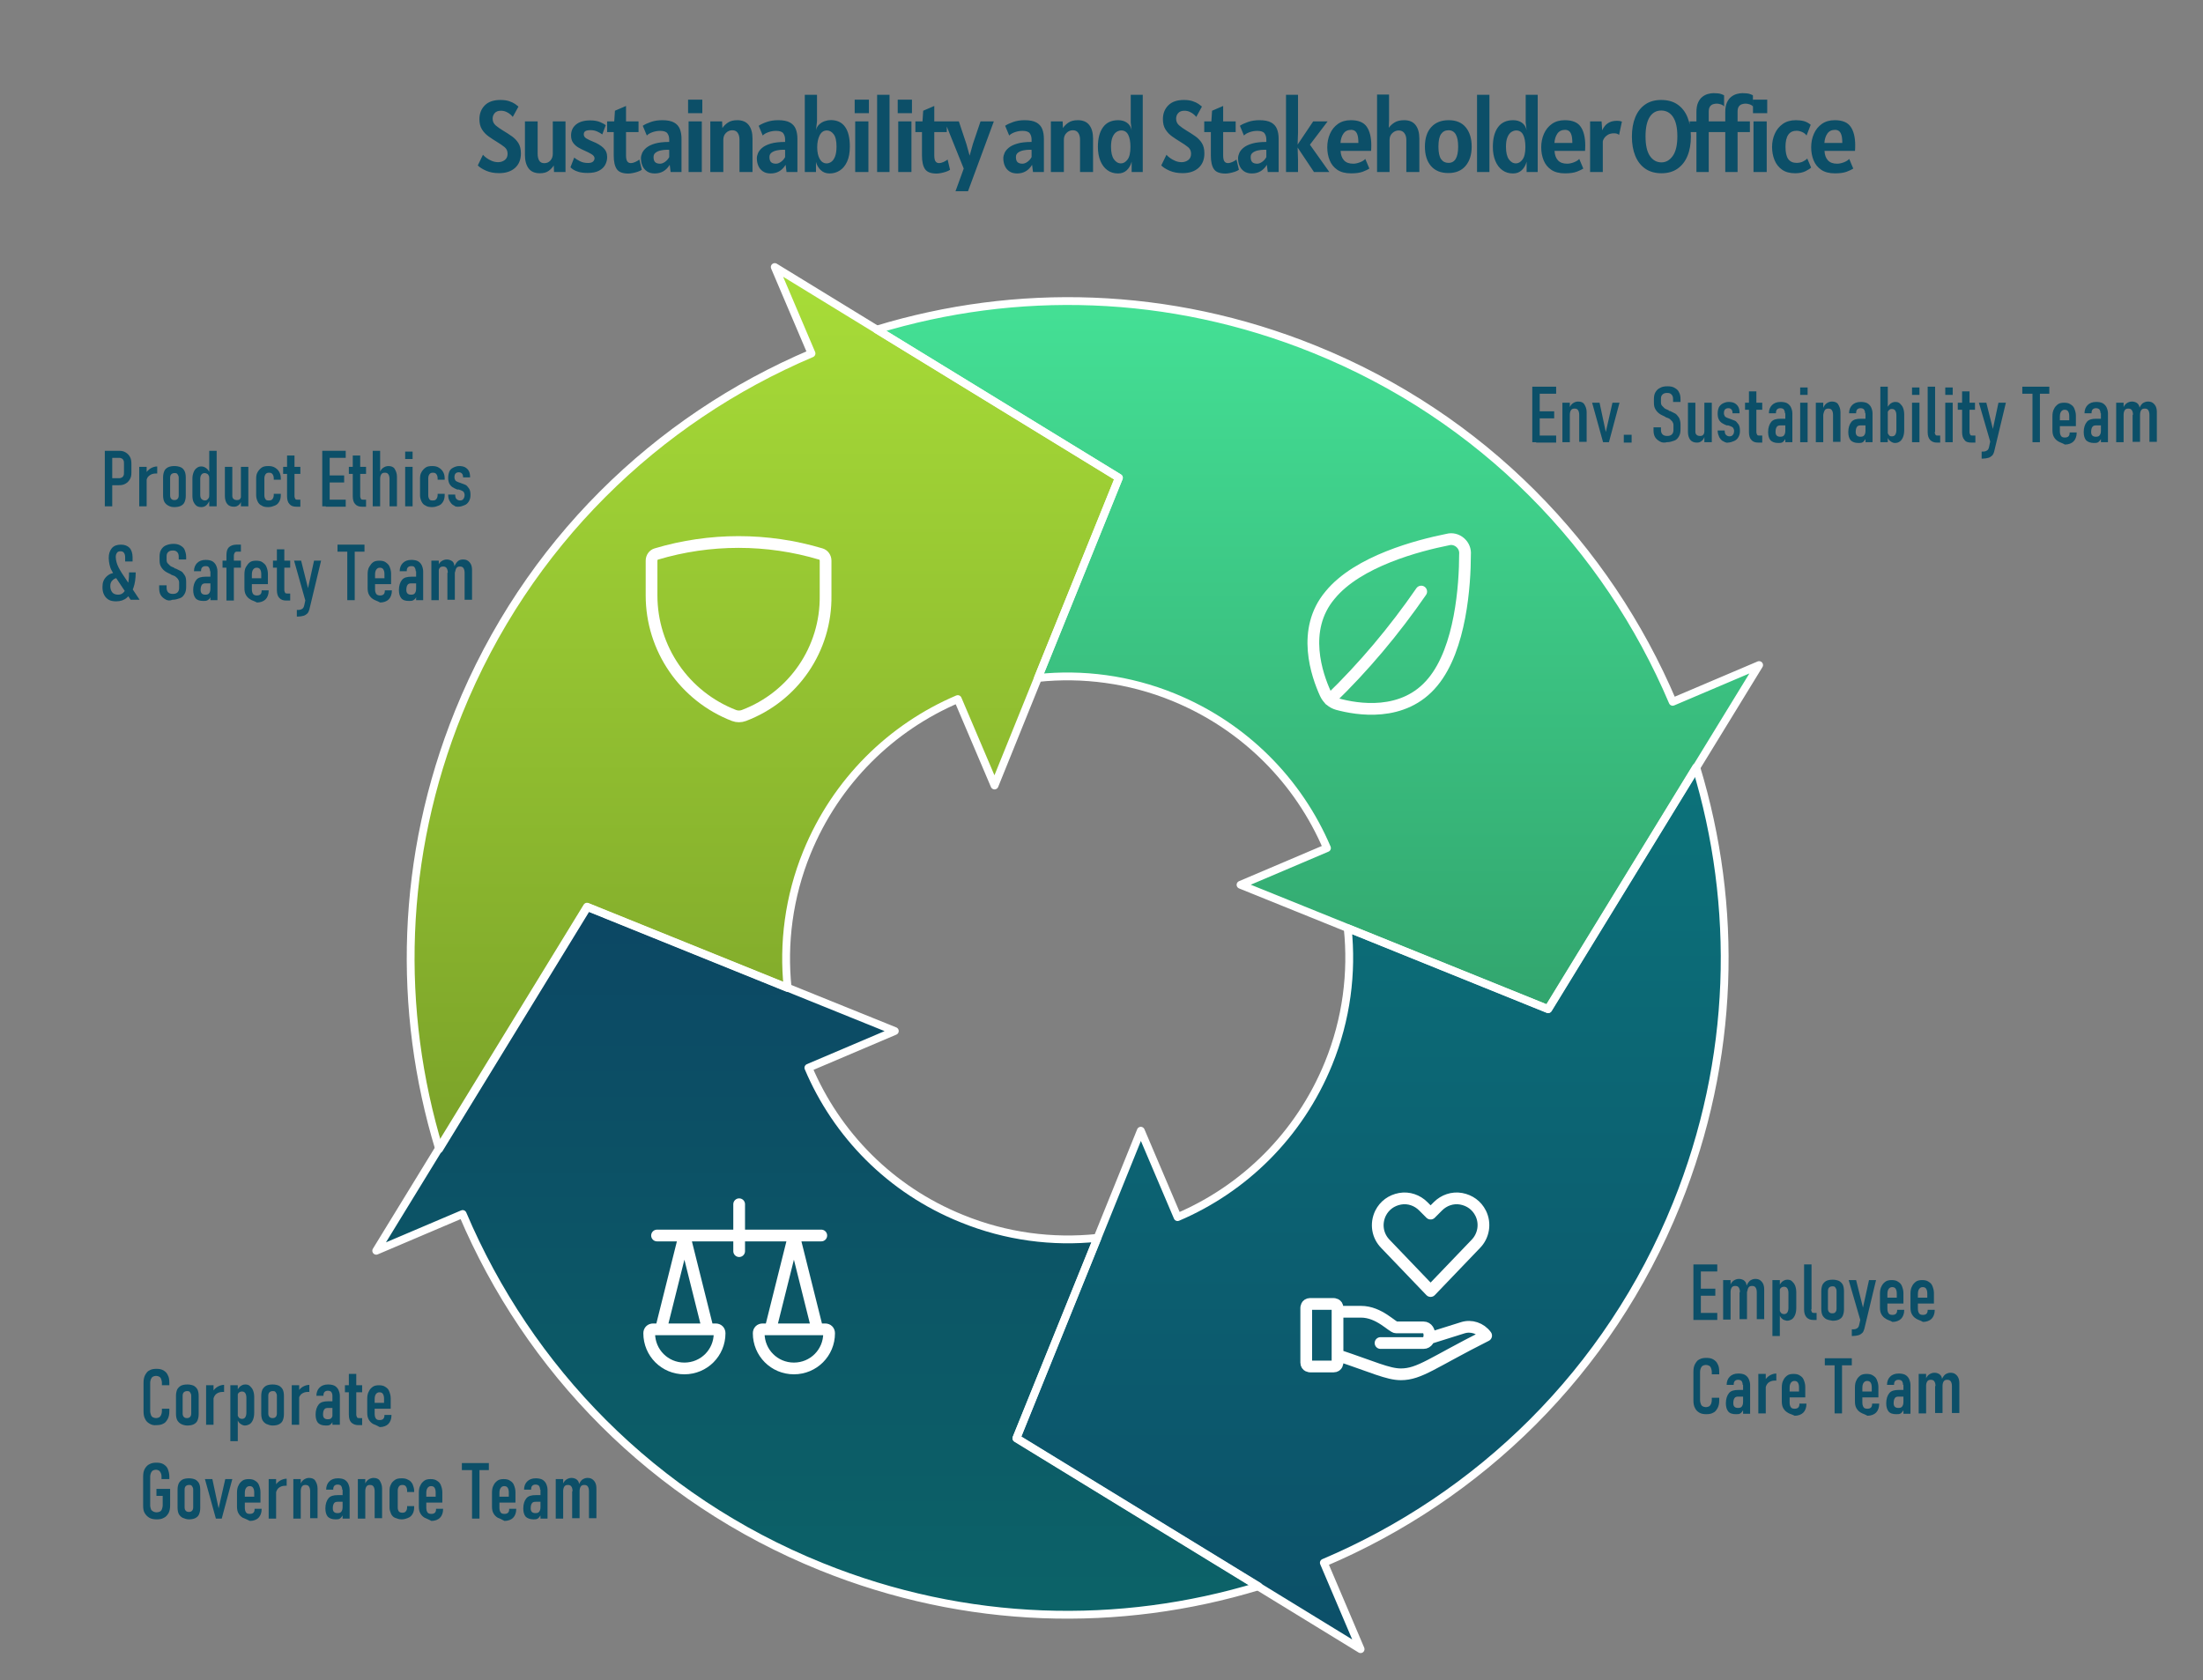
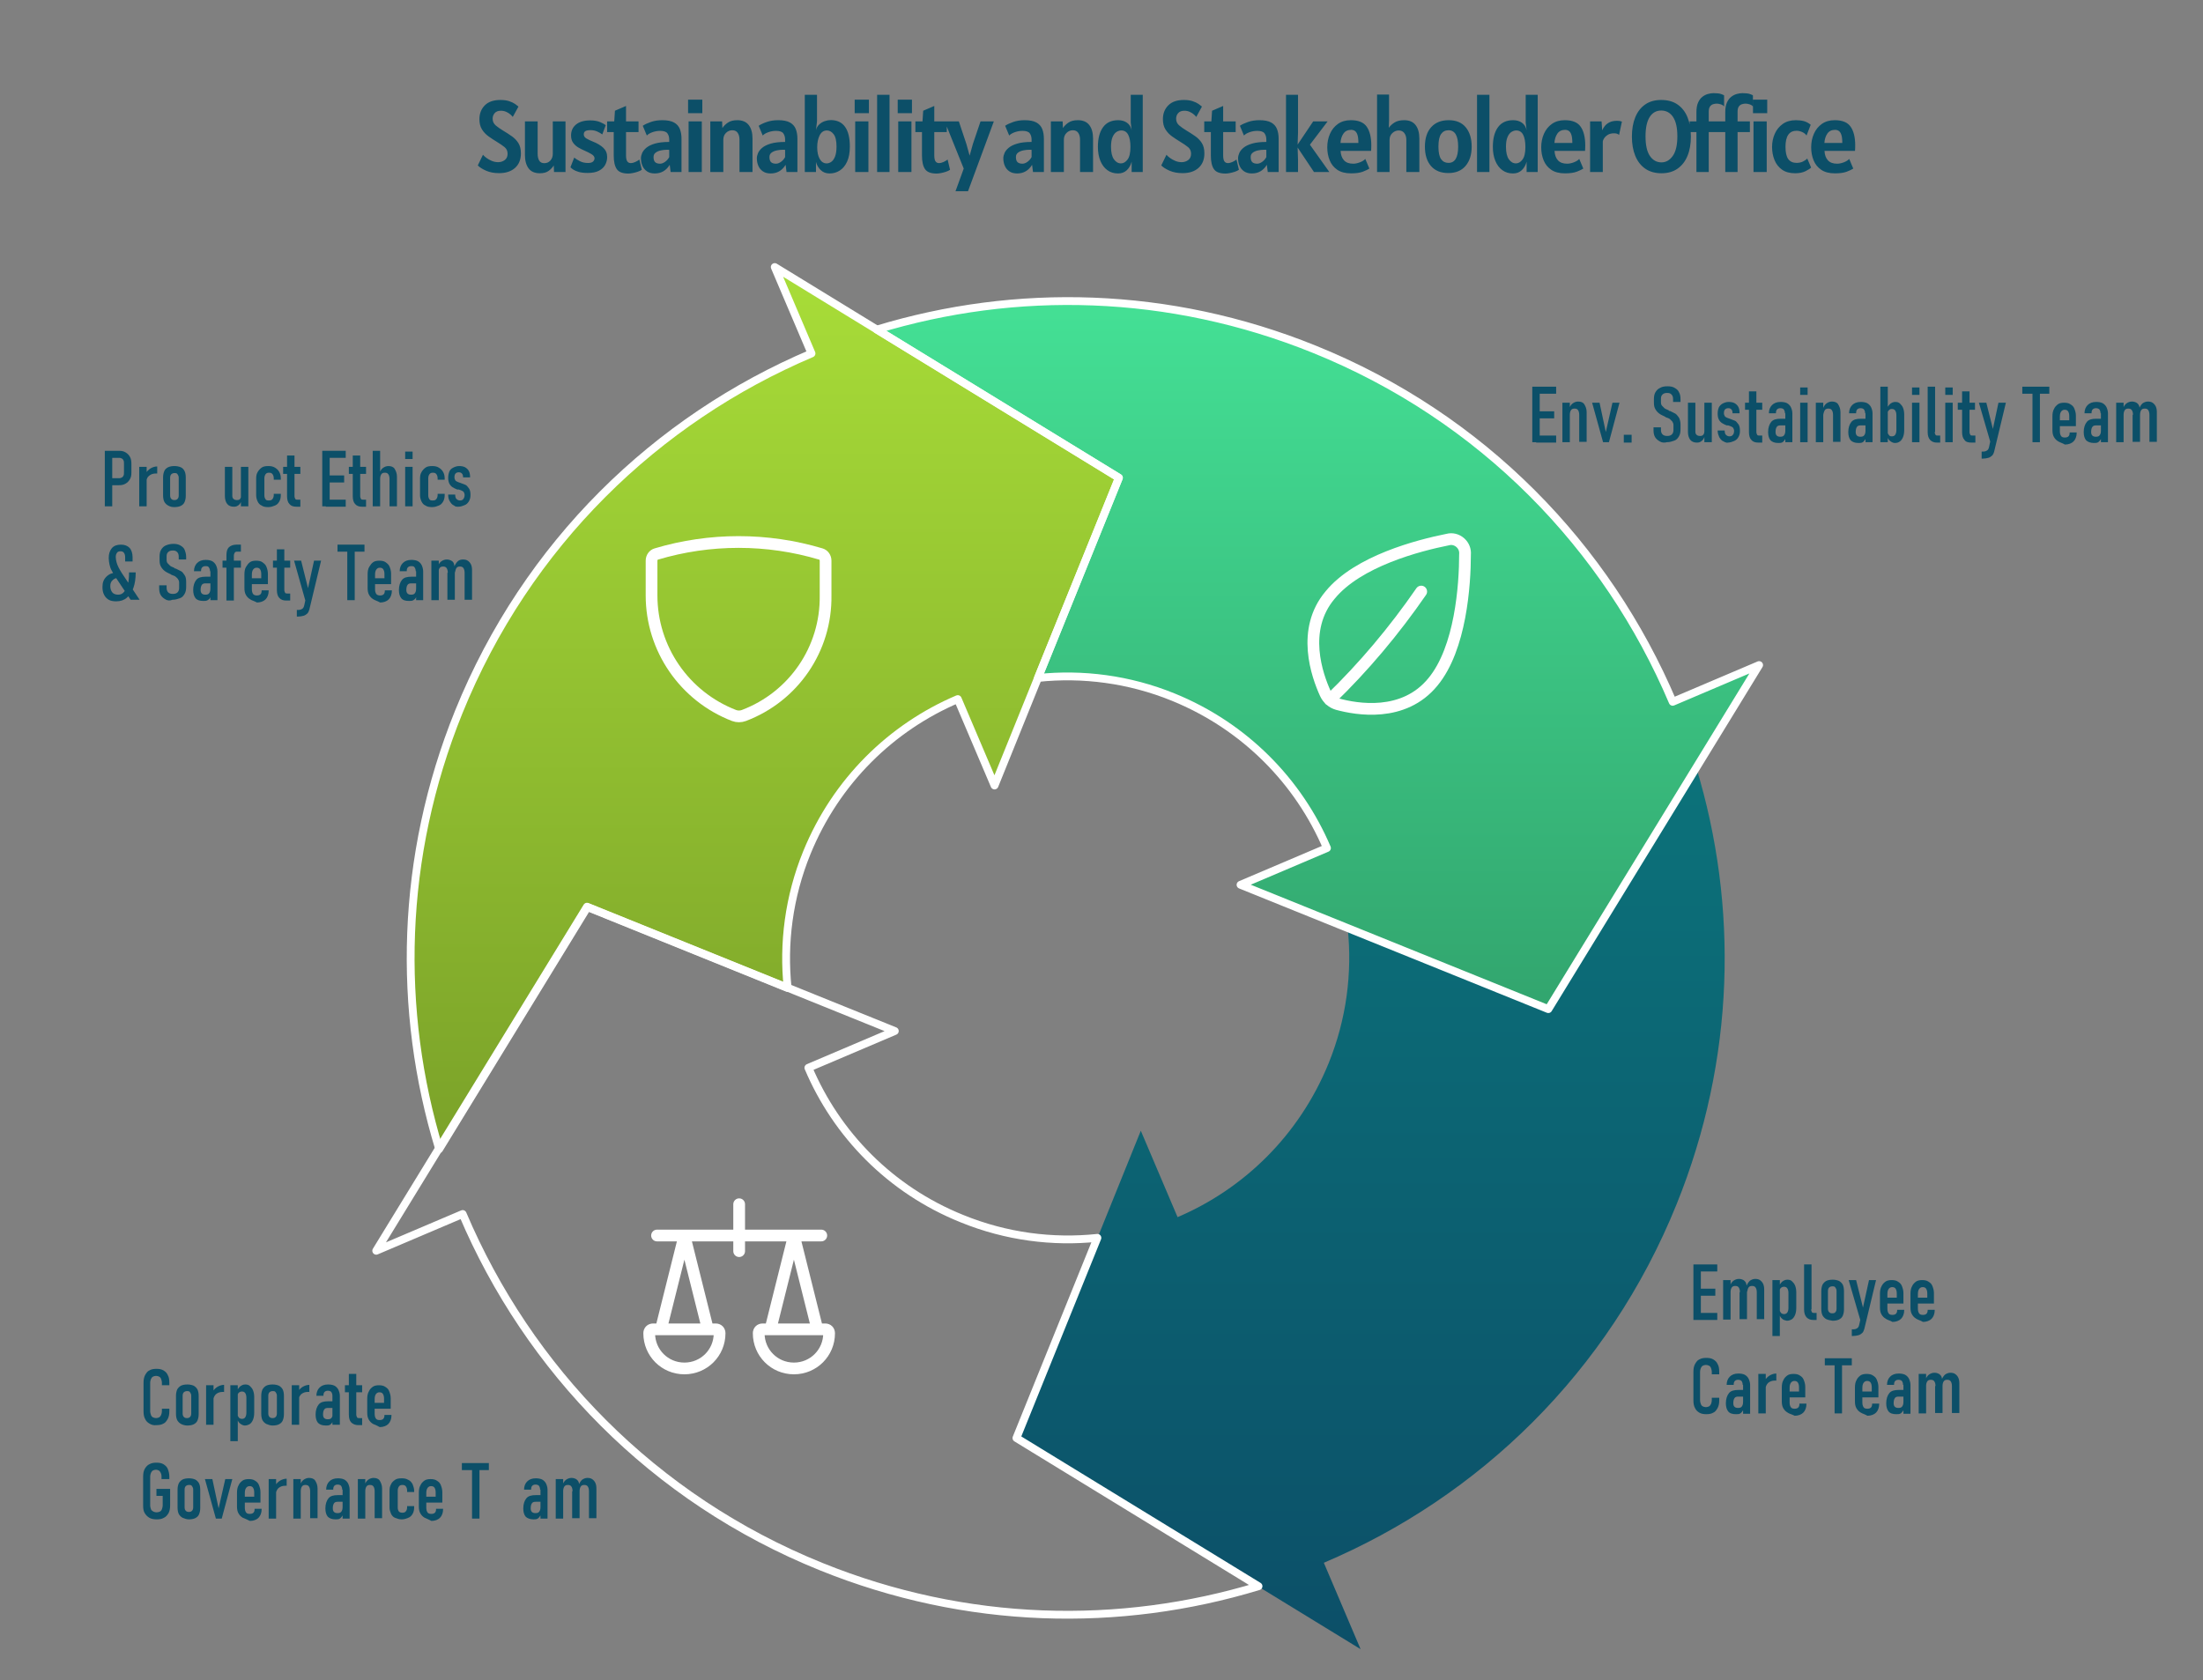
<svg xmlns="http://www.w3.org/2000/svg" width="563.3" height="429.7" viewBox="0 0 563.3 429.7" fill="none">
  <rect x="0" y="0" width="563.3" height="429.7" fill="#808080" stroke="none" />
  <defs>
    <linearGradient id="gradient_1" gradientUnits="userSpaceOnUse" x1="90.549" y1="0.006" x2="90.549" y2="225.608">
      <stop offset="0" stop-color="#A8DD38" />
      <stop offset="1" stop-color="#7BA229" />
    </linearGradient>
    <linearGradient id="gradient_2" gradientUnits="userSpaceOnUse" x1="112.8" y1="-0.001" x2="112.8" y2="181.101">
      <stop offset="0" stop-color="#0C4764" />
      <stop offset="1" stop-color="#0C6368" />
    </linearGradient>
    <linearGradient id="gradient_3" gradientUnits="userSpaceOnUse" x1="90.549" y1="-0.008" x2="90.549" y2="225.594">
      <stop offset="0" stop-color="#0C727A" />
      <stop offset="1" stop-color="#0C4F68" />
    </linearGradient>
    <linearGradient id="gradient_4" gradientUnits="userSpaceOnUse" x1="112.828" y1="0.006" x2="112.828" y2="181.09">
      <stop offset="0" stop-color="#44E095" />
      <stop offset="1" stop-color="#32A56E" />
    </linearGradient>
  </defs>
  <g>
    <rect width="563.3" height="429.7" />
    <path id="Path" d="M96.398 184.4C95.198 173 96.698 161.1 101.298 149.8C108.798 131.4 122.998 117.7 139.898 110.5C139.898 110.5 149.298 132.6 149.298 132.6L181.098 53.9L93.098 0C93.098 0 102.498 22.1 102.498 22.1C62.898 38.9 29.698 70.8 12.298 113.8C-2.702 150.9 -3.502 190.1 7.298 225.6C7.298 225.6 45.198 163.7 45.198 163.7L96.398 184.4C96.398 184.4 96.398 184.4 96.398 184.4Z" fill="url(#gradient_1)" fill-rule="evenodd" transform="translate(105.002 68.3)" />
-     <path id="Path" d="M110.5 41.2L132.6 31.8L53.9 0L0 88C0 88 22.1 78.6 22.1 78.6C38.9 118.2 70.7 151.4 113.8 168.8C150.9 183.8 190.1 184.6 225.6 173.8C225.6 173.8 163.7 135.9 163.7 135.9C163.7 135.9 184.4 84.7 184.4 84.7C173 85.9 161.1 84.4 149.8 79.8C131.4 72.4 117.7 58.2 110.5 41.2C110.5 41.2 110.5 41.2 110.5 41.2Z" fill="url(#gradient_2)" fill-rule="evenodd" transform="translate(96.2 231.9)" />
    <path id="Path" d="M0 171.7L88 225.6C88 225.6 78.6 203.5 78.6 203.5C118.2 186.7 151.4 154.9 168.8 111.8C183.8 74.7 184.6 35.5 173.8 0C173.8 0 135.9 61.9 135.9 61.9C135.9 61.9 84.7 41.2 84.7 41.2C85.9 52.6 84.4 64.5 79.8 75.8C72.3 94.2 58.1 107.9 41.2 115.1C41.2 115.1 31.8 93 31.8 93L0 171.7L0 171.7Z" fill="url(#gradient_3)" fill-rule="evenodd" transform="translate(259.9 196.2)" />
    <path id="Path" d="M41.2 96.398C52.6 95.198 64.5 96.698 75.8 101.298C94.2 108.798 107.9 122.998 115.1 139.898C115.1 139.898 93 149.298 93 149.298L171.7 181.098L225.6 93.098C225.6 93.098 203.5 102.498 203.5 102.498C186.7 62.898 154.9 29.698 111.8 12.298C74.7 -2.702 35.5 -3.502 0 7.298C0 7.298 61.9 45.198 61.9 45.198L41.2 96.398C41.2 96.398 41.2 96.398 41.2 96.398Z" fill="url(#gradient_4)" fill-rule="evenodd" transform="translate(224.2 77.002)" />
    <path d="M6.604 26.286Q4.693 26.286 3.263 25.649Q1.833 25.012 1.17 24.31L2.496 21.58Q2.769 21.931 3.361 22.373Q3.952 22.815 4.739 23.146Q5.525 23.478 6.37 23.478Q7.345 23.478 8.066 22.932Q8.788 22.386 8.788 21.32Q8.788 20.267 8.04 19.649Q7.293 19.032 6.006 18.252Q4.953 17.615 3.939 16.893Q2.925 16.172 2.256 15.126Q1.586 14.079 1.586 12.48Q1.586 10.335 2.958 8.95Q4.329 7.566 6.942 7.566Q8.268 7.566 9.197 7.878Q10.127 8.19 10.706 8.593Q11.284 8.996 11.57 9.256L10.114 11.908Q9.932 11.648 9.503 11.271Q9.074 10.894 8.45 10.608Q7.826 10.322 7.072 10.322Q6.019 10.322 5.492 10.927Q4.966 11.531 4.966 12.35Q4.966 13.403 5.739 14.066Q6.513 14.729 7.618 15.392Q8.84 16.12 9.88 16.855Q10.92 17.589 11.557 18.61Q12.194 19.63 12.194 21.216Q12.194 23.595 10.699 24.941Q9.204 26.286 6.604 26.286ZM17.046 26.312Q15.083 26.312 14.153 25.058Q13.224 23.803 13.224 21.606L13.224 13.052L16.474 13.052L16.474 21.32Q16.474 22.386 16.864 23.062Q17.254 23.738 18.19 23.738Q19.113 23.738 19.73 23.062Q20.348 22.386 20.348 21.32L20.348 13.052L23.598 13.052L23.598 26L20.66 26L20.595 24.323Q20.114 25.09 19.288 25.701Q18.463 26.312 17.046 26.312ZM29.282 26.234Q27.865 26.234 26.962 25.968Q26.058 25.701 25.558 25.357Q25.057 25.012 24.862 24.778L25.824 22.308Q26.396 22.776 27.287 23.231Q28.177 23.686 29.36 23.686Q30.283 23.686 30.654 23.309Q31.024 22.932 31.024 22.49Q31.024 21.879 30.179 21.385Q29.334 20.891 28.216 20.41Q27.553 20.124 26.812 19.682Q26.071 19.24 25.544 18.512Q25.018 17.784 25.018 16.64Q25.018 14.885 26.299 13.838Q27.579 12.792 29.932 12.792Q31.44 12.792 32.486 13.241Q33.533 13.689 33.884 14.04L33 16.38Q32.493 15.99 31.713 15.639Q30.933 15.288 30.036 15.288Q29.048 15.288 28.658 15.548Q28.268 15.808 28.268 16.38Q28.268 17.017 28.963 17.427Q29.659 17.836 30.634 18.226Q32.259 18.863 33.254 19.793Q34.248 20.722 34.248 22.152Q34.248 23.218 33.754 24.148Q33.26 25.077 32.168 25.655Q31.076 26.234 29.282 26.234ZM39.672 26.39Q37.475 26.39 36.702 25.246Q35.928 24.102 35.928 21.788L35.928 15.782L34.238 15.782L34.238 13.052L36.058 13.052L36.24 10.322L39.074 9.1L39.074 13.052L42.272 13.052L42.272 15.782L39.074 15.782L39.074 21.71Q39.074 22.841 39.392 23.276Q39.711 23.712 40.27 23.712Q40.842 23.712 41.479 23.413Q42.116 23.114 42.48 22.802L43.104 25.428Q42.701 25.714 42.057 25.928Q41.414 26.143 40.758 26.267Q40.101 26.39 39.672 26.39ZM46.422 26.364Q45.226 26.364 44.44 25.831Q43.653 25.298 43.27 24.414Q42.886 23.53 42.886 22.464Q42.886 21.866 43.191 21.151Q43.497 20.436 44.277 19.786Q45.057 19.136 46.474 18.72Q47.891 18.304 50.114 18.304L50.114 17.706Q50.114 16.744 49.653 16.107Q49.191 15.47 47.8 15.47Q46.786 15.47 45.818 15.815Q44.849 16.159 44.394 16.666L43.354 14.17Q44.134 13.637 45.441 13.188Q46.747 12.74 48.346 12.74Q50.27 12.74 51.336 13.325Q52.402 13.91 52.831 14.982Q53.26 16.055 53.26 17.498L53.26 26L50.478 26L50.244 24.154Q48.892 26.364 46.422 26.364ZM47.8 23.868Q48.385 23.868 49.054 23.393Q49.724 22.919 50.114 22.178L50.114 20.332Q49.984 20.306 49.834 20.306Q49.685 20.306 49.49 20.306Q48.775 20.306 47.989 20.468Q47.202 20.631 46.656 21.034Q46.11 21.437 46.11 22.152Q46.11 23.088 46.526 23.478Q46.942 23.868 47.8 23.868ZM54.94 10.946L54.94 7.488L58.58 7.488L58.58 10.946L54.94 10.946ZM55.07 26L55.07 13.052L58.45 13.052L58.45 26L55.07 26ZM60.624 26L60.624 13.052L63.64 13.052L63.705 14.755Q64.212 13.975 65.122 13.357Q66.032 12.74 67.514 12.74Q69.49 12.74 70.452 13.988Q71.414 15.236 71.414 17.446L71.414 26L68.086 26L68.086 17.732Q68.086 16.653 67.631 15.983Q67.176 15.314 66.24 15.314Q65.33 15.314 64.641 15.983Q63.952 16.653 63.952 17.732L63.952 26L60.624 26ZM76.058 26.364Q74.862 26.364 74.076 25.831Q73.289 25.298 72.906 24.414Q72.522 23.53 72.522 22.464Q72.522 21.866 72.828 21.151Q73.133 20.436 73.913 19.786Q74.693 19.136 76.11 18.72Q77.527 18.304 79.75 18.304L79.75 17.706Q79.75 16.744 79.288 16.107Q78.827 15.47 77.436 15.47Q76.422 15.47 75.454 15.815Q74.485 16.159 74.03 16.666L72.99 14.17Q73.77 13.637 75.076 13.188Q76.383 12.74 77.982 12.74Q79.906 12.74 80.972 13.325Q82.038 13.91 82.467 14.982Q82.896 16.055 82.896 17.498L82.896 26L80.114 26L79.88 24.154Q78.528 26.364 76.058 26.364ZM77.436 23.868Q78.021 23.868 78.691 23.393Q79.36 22.919 79.75 22.178L79.75 20.332Q79.62 20.306 79.471 20.306Q79.321 20.306 79.126 20.306Q78.411 20.306 77.624 20.468Q76.838 20.631 76.292 21.034Q75.746 21.437 75.746 22.152Q75.746 23.088 76.162 23.478Q76.578 23.868 77.436 23.868ZM91.128 26.364Q89.724 26.364 88.834 25.48Q87.943 24.596 87.644 23.426L87.644 26L84.784 26L84.784 6.24L87.904 6.24L87.904 13.052L87.644 15.288Q87.852 14.404 88.469 13.832Q89.087 13.26 89.88 12.987Q90.673 12.714 91.414 12.714Q93.832 12.714 95.067 14.424Q96.302 16.133 96.302 19.474Q96.302 21.801 95.606 23.328Q94.911 24.856 93.734 25.61Q92.558 26.364 91.128 26.364ZM90.374 23.79Q91.011 23.79 91.59 23.367Q92.168 22.945 92.532 21.996Q92.896 21.047 92.896 19.474Q92.896 17.29 92.162 16.328Q91.427 15.366 90.426 15.366Q89.217 15.366 88.587 16.608Q87.956 17.849 87.956 19.682Q87.956 21.515 88.6 22.652Q89.243 23.79 90.374 23.79ZM97.54 10.946L97.54 7.488L101.18 7.488L101.18 10.946L97.54 10.946ZM97.67 26L97.67 13.052L101.05 13.052L101.05 26L97.67 26ZM103.276 26L103.276 6.24L106.448 6.24L106.448 26L103.276 26ZM108.544 10.946L108.544 7.488L112.184 7.488L112.184 10.946L108.544 10.946ZM108.674 26L108.674 13.052L112.054 13.052L112.054 26L108.674 26ZM118.492 26.39Q116.295 26.39 115.521 25.246Q114.748 24.102 114.748 21.788L114.748 15.782L113.058 15.782L113.058 13.052L114.878 13.052L115.06 10.322L117.894 9.1L117.894 13.052L121.092 13.052L121.092 15.782L117.894 15.782L117.894 21.71Q117.894 22.841 118.213 23.276Q118.531 23.712 119.09 23.712Q119.662 23.712 120.299 23.413Q120.936 23.114 121.3 22.802L121.924 25.428Q121.521 25.714 120.878 25.928Q120.234 26.143 119.577 26.267Q118.921 26.39 118.492 26.39ZM123.318 30.914L125.424 25.116L120.562 13.052L124.176 13.052L126.1 18.824L126.932 21.814L127.764 18.824L129.714 13.052L133.12 13.052L126.516 30.914L123.318 30.914ZM139.08 26.364Q137.884 26.364 137.098 25.831Q136.311 25.298 135.928 24.414Q135.544 23.53 135.544 22.464Q135.544 21.866 135.85 21.151Q136.155 20.436 136.935 19.786Q137.715 19.136 139.132 18.72Q140.549 18.304 142.772 18.304L142.772 17.706Q142.772 16.744 142.311 16.107Q141.849 15.47 140.458 15.47Q139.444 15.47 138.476 15.815Q137.507 16.159 137.052 16.666L136.012 14.17Q136.792 13.637 138.099 13.188Q139.405 12.74 141.004 12.74Q142.928 12.74 143.994 13.325Q145.06 13.91 145.489 14.982Q145.918 16.055 145.918 17.498L145.918 26L143.136 26L142.902 24.154Q141.55 26.364 139.08 26.364ZM140.458 23.868Q141.043 23.868 141.713 23.393Q142.382 22.919 142.772 22.178L142.772 20.332Q142.642 20.306 142.493 20.306Q142.343 20.306 142.148 20.306Q141.433 20.306 140.647 20.468Q139.86 20.631 139.314 21.034Q138.768 21.437 138.768 22.152Q138.768 23.088 139.184 23.478Q139.6 23.868 140.458 23.868ZM147.702 26L147.702 13.052L150.718 13.052L150.783 14.755Q151.29 13.975 152.2 13.357Q153.11 12.74 154.592 12.74Q156.568 12.74 157.53 13.988Q158.492 15.236 158.492 17.446L158.492 26L155.164 26L155.164 17.732Q155.164 16.653 154.709 15.983Q154.254 15.314 153.318 15.314Q152.408 15.314 151.719 15.983Q151.03 16.653 151.03 17.732L151.03 26L147.702 26ZM164.878 26.364Q163.305 26.364 162.148 25.519Q160.991 24.674 160.361 23.14Q159.73 21.606 159.73 19.552Q159.73 16.354 161.037 14.547Q162.343 12.74 164.93 12.74Q166.256 12.74 167.173 13.396Q168.089 14.053 168.362 15.288L168.128 13.39L168.128 6.24L171.196 6.24L171.196 26L168.362 26L168.362 23.348Q168.011 24.687 167.127 25.526Q166.243 26.364 164.878 26.364ZM165.632 23.79Q166.568 23.79 167.309 22.808Q168.05 21.827 168.05 19.604Q168.05 17.576 167.478 16.471Q166.906 15.366 165.71 15.366Q165.099 15.366 164.495 15.743Q163.89 16.12 163.487 17.037Q163.084 17.953 163.084 19.552Q163.084 21.697 163.825 22.744Q164.566 23.79 165.632 23.79ZM181.368 26.286Q179.457 26.286 178.027 25.649Q176.597 25.012 175.934 24.31L177.26 21.58Q177.533 21.931 178.125 22.373Q178.716 22.815 179.503 23.146Q180.289 23.478 181.134 23.478Q182.109 23.478 182.831 22.932Q183.552 22.386 183.552 21.32Q183.552 20.267 182.805 19.649Q182.057 19.032 180.77 18.252Q179.717 17.615 178.703 16.893Q177.689 16.172 177.02 15.126Q176.35 14.079 176.35 12.48Q176.35 10.335 177.722 8.95Q179.093 7.566 181.706 7.566Q183.032 7.566 183.962 7.878Q184.891 8.19 185.47 8.593Q186.048 8.996 186.334 9.256L184.878 11.908Q184.696 11.648 184.267 11.271Q183.838 10.894 183.214 10.608Q182.59 10.322 181.836 10.322Q180.783 10.322 180.257 10.927Q179.73 11.531 179.73 12.35Q179.73 13.403 180.504 14.066Q181.277 14.729 182.382 15.392Q183.604 16.12 184.644 16.855Q185.684 17.589 186.321 18.61Q186.958 19.63 186.958 21.216Q186.958 23.595 185.463 24.941Q183.968 26.286 181.368 26.286ZM192.356 26.39Q190.159 26.39 189.386 25.246Q188.612 24.102 188.612 21.788L188.612 15.782L186.922 15.782L186.922 13.052L188.742 13.052L188.924 10.322L191.758 9.1L191.758 13.052L194.956 13.052L194.956 15.782L191.758 15.782L191.758 21.71Q191.758 22.841 192.077 23.276Q192.395 23.712 192.954 23.712Q193.526 23.712 194.163 23.413Q194.8 23.114 195.164 22.802L195.788 25.428Q195.385 25.714 194.742 25.928Q194.098 26.143 193.442 26.267Q192.785 26.39 192.356 26.39ZM199.106 26.364Q197.91 26.364 197.124 25.831Q196.337 25.298 195.954 24.414Q195.57 23.53 195.57 22.464Q195.57 21.866 195.876 21.151Q196.181 20.436 196.961 19.786Q197.741 19.136 199.158 18.72Q200.575 18.304 202.798 18.304L202.798 17.706Q202.798 16.744 202.337 16.107Q201.875 15.47 200.484 15.47Q199.47 15.47 198.502 15.815Q197.533 16.159 197.078 16.666L196.038 14.17Q196.818 13.637 198.125 13.188Q199.431 12.74 201.03 12.74Q202.954 12.74 204.02 13.325Q205.086 13.91 205.515 14.982Q205.944 16.055 205.944 17.498L205.944 26L203.162 26L202.928 24.154Q201.576 26.364 199.106 26.364ZM200.484 23.868Q201.069 23.868 201.739 23.393Q202.408 22.919 202.798 22.178L202.798 20.332Q202.668 20.306 202.519 20.306Q202.369 20.306 202.174 20.306Q201.459 20.306 200.673 20.468Q199.886 20.631 199.34 21.034Q198.794 21.437 198.794 22.152Q198.794 23.088 199.21 23.478Q199.626 23.868 200.484 23.868ZM207.832 26L207.832 6.24L210.9 6.24L210.9 15.938L210.796 18.98L214.774 13.052L218.466 13.052L213.942 19.006L218.908 26L214.982 26L210.796 19.734L210.9 22.906L210.9 26L207.832 26ZM224.462 26.338Q222.278 26.338 220.939 25.422Q219.6 24.505 218.989 22.991Q218.378 21.476 218.378 19.682Q218.378 17.797 219.074 16.218Q219.769 14.638 221.115 13.689Q222.46 12.74 224.41 12.74Q227.322 12.74 228.479 14.424Q229.636 16.107 229.636 19.188Q229.636 19.461 229.623 19.877Q229.61 20.293 229.584 20.592L221.784 20.592Q221.862 22.126 222.649 22.997Q223.435 23.868 225.008 23.868Q225.814 23.868 226.737 23.511Q227.66 23.153 228.102 22.646L229.142 25.116Q228.622 25.467 227.498 25.902Q226.373 26.338 224.462 26.338ZM221.758 18.564L226.334 18.564Q226.334 17.199 226.094 16.477Q225.853 15.756 225.437 15.483Q225.021 15.21 224.488 15.21Q223.162 15.21 222.499 16.192Q221.836 17.173 221.758 18.564ZM231.108 26L231.108 6.188L234.176 6.188L234.176 12.74L234.111 14.69Q234.631 13.936 235.567 13.338Q236.503 12.74 238.05 12.74Q240 12.74 240.962 13.988Q241.924 15.236 241.924 17.446L241.924 26L238.596 26L238.596 17.784Q238.596 16.705 238.083 16.035Q237.569 15.366 236.646 15.366Q235.736 15.366 235.021 16.035Q234.306 16.705 234.306 17.784L234.306 26L231.108 26ZM249.324 26.26Q246.464 26.26 244.904 24.466Q243.344 22.672 243.344 19.5Q243.344 16.302 244.956 14.521Q246.568 12.74 249.428 12.74Q252.301 12.74 253.803 14.579Q255.304 16.419 255.304 19.5Q255.304 22.581 253.751 24.421Q252.197 26.26 249.324 26.26ZM249.376 23.66Q251.846 23.66 251.846 19.5Q251.846 15.314 249.376 15.314Q248.154 15.314 247.478 16.282Q246.802 17.251 246.802 19.5Q246.802 21.736 247.478 22.698Q248.154 23.66 249.376 23.66ZM256.672 26L256.672 6.24L259.844 6.24L259.844 26L256.672 26ZM265.866 26.364Q264.293 26.364 263.136 25.519Q261.979 24.674 261.349 23.14Q260.718 21.606 260.718 19.552Q260.718 16.354 262.025 14.547Q263.331 12.74 265.918 12.74Q267.244 12.74 268.161 13.396Q269.077 14.053 269.35 15.288L269.116 13.39L269.116 6.24L272.184 6.24L272.184 26L269.35 26L269.35 23.348Q268.999 24.687 268.115 25.526Q267.231 26.364 265.866 26.364ZM266.62 23.79Q267.556 23.79 268.297 22.808Q269.038 21.827 269.038 19.604Q269.038 17.576 268.466 16.471Q267.894 15.366 266.698 15.366Q266.087 15.366 265.483 15.743Q264.878 16.12 264.475 17.037Q264.072 17.953 264.072 19.552Q264.072 21.697 264.813 22.744Q265.554 23.79 266.62 23.79ZM279.168 26.338Q276.984 26.338 275.645 25.422Q274.306 24.505 273.695 22.991Q273.084 21.476 273.084 19.682Q273.084 17.797 273.78 16.218Q274.475 14.638 275.821 13.689Q277.166 12.74 279.116 12.74Q282.028 12.74 283.185 14.424Q284.342 16.107 284.342 19.188Q284.342 19.461 284.329 19.877Q284.316 20.293 284.29 20.592L276.49 20.592Q276.568 22.126 277.355 22.997Q278.141 23.868 279.714 23.868Q280.52 23.868 281.443 23.511Q282.366 23.153 282.808 22.646L283.848 25.116Q283.328 25.467 282.204 25.902Q281.079 26.338 279.168 26.338ZM276.464 18.564L281.04 18.564Q281.04 17.199 280.8 16.477Q280.559 15.756 280.143 15.483Q279.727 15.21 279.194 15.21Q277.868 15.21 277.205 16.192Q276.542 17.173 276.464 18.564ZM285.58 26L285.58 13.052L288.518 13.052L288.674 15.34Q288.882 14.833 289.318 14.261Q289.753 13.689 290.527 13.293Q291.3 12.896 292.522 12.896Q292.899 12.896 293.185 12.948Q293.471 13 293.718 13.104L292.99 16.51Q292.574 16.094 291.716 16.094Q290.715 16.094 290.078 16.503Q289.441 16.913 289.136 17.42Q288.83 17.927 288.83 18.2L288.83 26L285.58 26ZM303.838 26.312Q301.381 26.312 299.698 25.148Q298.014 23.985 297.143 21.879Q296.272 19.773 296.272 16.926Q296.272 14.105 297.13 11.999Q297.988 9.893 299.659 8.729Q301.329 7.566 303.76 7.566Q306.295 7.566 307.979 8.749Q309.662 9.932 310.507 12.038Q311.352 14.144 311.352 16.926Q311.352 19.773 310.481 21.879Q309.61 23.985 307.933 25.148Q306.256 26.312 303.838 26.312ZM303.838 23.53Q305.541 23.53 306.718 21.886Q307.894 20.241 307.894 16.848Q307.894 13.585 306.796 11.928Q305.697 10.27 303.76 10.27Q301.875 10.27 300.816 11.934Q299.756 13.598 299.756 16.874Q299.756 20.267 300.881 21.898Q302.005 23.53 303.838 23.53ZM312.772 26L312.772 15.782L311.03 15.782L311.03 13.052L312.772 13.052L312.772 10.66Q312.772 9.152 313.208 8.203Q313.643 7.254 314.319 6.74Q314.995 6.227 315.756 6.026Q316.516 5.824 317.166 5.824Q318.44 5.824 319.084 6.051Q319.727 6.279 319.844 6.396L319.844 9.23Q319.558 8.853 318.973 8.678Q318.388 8.502 317.972 8.502Q317.491 8.502 317.017 8.658Q316.542 8.814 316.23 9.262Q315.918 9.711 315.918 10.582L315.918 13.052L319.064 13.052L319.064 15.782L315.918 15.782L315.918 26L312.772 26ZM320.146 26L320.146 15.782L318.404 15.782L318.404 13.052L320.146 13.052L320.146 10.66Q320.146 9.152 320.582 8.203Q321.017 7.254 321.693 6.74Q322.369 6.227 323.13 6.026Q323.89 5.824 324.54 5.824Q325.814 5.824 326.458 6.051Q327.101 6.279 327.218 6.396L327.218 9.23Q326.932 8.853 326.347 8.678Q325.762 8.502 325.346 8.502Q324.865 8.502 324.391 8.658Q323.916 8.814 323.604 9.262Q323.292 9.711 323.292 10.582L323.292 13.052L326.438 13.052L326.438 15.782L323.292 15.782L323.292 26L320.146 26ZM327.234 10.946L327.234 7.488L330.874 7.488L330.874 10.946L327.234 10.946ZM327.364 26L327.364 13.052L330.744 13.052L330.744 26L327.364 26ZM338.014 26.312Q335.947 26.312 334.647 25.383Q333.347 24.453 332.729 22.919Q332.112 21.385 332.112 19.578Q332.112 17.784 332.801 16.224Q333.49 14.664 334.842 13.702Q336.194 12.74 338.196 12.74Q339.314 12.74 340.224 12.974Q341.134 13.208 341.992 13.91L340.926 16.666Q340.536 16.081 339.788 15.762Q339.041 15.444 338.378 15.444Q335.544 15.444 335.544 19.552Q335.544 21.71 336.253 22.685Q336.961 23.66 338.378 23.66Q339.314 23.66 340.029 23.302Q340.744 22.945 341.108 22.542L342.096 24.856Q341.732 25.246 340.666 25.779Q339.6 26.312 338.014 26.312ZM348.196 26.338Q346.012 26.338 344.673 25.422Q343.334 24.505 342.723 22.991Q342.112 21.476 342.112 19.682Q342.112 17.797 342.807 16.218Q343.503 14.638 344.848 13.689Q346.194 12.74 348.144 12.74Q351.056 12.74 352.213 14.424Q353.37 16.107 353.37 19.188Q353.37 19.461 353.357 19.877Q353.344 20.293 353.318 20.592L345.518 20.592Q345.596 22.126 346.382 22.997Q347.169 23.868 348.742 23.868Q349.548 23.868 350.471 23.511Q351.394 23.153 351.836 22.646L352.876 25.116Q352.356 25.467 351.231 25.902Q350.107 26.338 348.196 26.338ZM345.492 18.564L350.068 18.564Q350.068 17.199 349.827 16.477Q349.587 15.756 349.171 15.483Q348.755 15.21 348.222 15.21Q346.896 15.21 346.233 16.192Q345.57 17.173 345.492 18.564Z" fill="#0C4F68" transform="translate(121 18)" />
    <g id="Group" transform="translate(26.2 115.3)">
      <g id="Group">
        <g id="Group">
          <path id="Shape" d="M0 0L1.9 0L1.9 14.2L0 14.2L0 0L0 0ZM1 7C1 7 3.7 7 3.7 7C4 7 4.2 6.9 4.4 6.8C4.6 6.7 4.7 6.5 4.8 6.3C4.9 6.1 4.9 5.8 4.9 5.5C4.9 5.5 4.9 3.3 4.9 3.3C4.9 3 4.9 2.7 4.8 2.5C4.7 2.3 4.6 2.1 4.4 2C4.2 1.9 4 1.8 3.7 1.8C3.7 1.8 1 1.8 1 1.8L1 0C1 0 3.6 0 3.6 0C4.3 0 4.8 0.1 5.3 0.4C5.8 0.7 6.1 1 6.4 1.5C6.7 2 6.8 2.6 6.8 3.3C6.8 3.3 6.8 5.6 6.8 5.6C6.8 6.3 6.7 6.8 6.4 7.3C6.1 7.8 5.8 8.1 5.3 8.4C4.8 8.7 4.3 8.8 3.6 8.8C3.6 8.8 1 8.8 1 8.8L1 7L1 7Z" fill="#0C4F68" transform="translate(0.6 0)" />
          <path id="Shape" d="M0 0.1L1.9 0.1L1.9 10.2L0 10.2L0 0.1L0 0.1ZM4.5 1.8C4.4 1.8 4.4 1.8 4.3 1.8C3.5 1.8 3 2 2.5 2.4C2 2.8 1.9 3.3 1.8 3.9C1.8 3.9 1.6 1.9 1.6 1.9C1.9 1.3 2.4 0.8 2.9 0.5C3.4 0.2 4 0 4.6 0C4.6 0 4.6 1.9 4.6 1.9C4.6 1.8 4.6 1.8 4.5 1.8C4.5 1.8 4.5 1.8 4.5 1.8Z" fill="#0C4F68" transform="translate(9.4 4)" />
          <path id="Shape" d="M1.3 10.1C0.9 9.9 0.5 9.5 0.3 9.1C0.1 8.7 0 8.1 0 7.5C0 7.5 0 2.9 0 2.9C0 2.3 0.1 1.8 0.3 1.3C0.5 0.8 0.9 0.5 1.3 0.3C1.7 0.1 2.3 0 2.9 0C3.5 0 4 0.1 4.5 0.3C5 0.5 5.3 0.9 5.5 1.3C5.7 1.7 5.8 2.3 5.8 2.9C5.8 2.9 5.8 7.6 5.8 7.6C5.8 8.2 5.7 8.7 5.5 9.2C5.3 9.7 4.9 10 4.5 10.2C4.1 10.4 3.5 10.5 2.9 10.5C2.3 10.5 1.8 10.4 1.3 10.1C1.3 10.1 1.3 10.1 1.3 10.1ZM3.7 8.4C3.9 8.2 4 7.9 4 7.5C4 7.5 4 3 4 3C4 2.6 3.9 2.4 3.7 2.1C3.5 1.8 3.3 1.8 2.9 1.8C2.6 1.8 2.3 1.9 2.1 2.1C1.9 2.3 1.8 2.6 1.8 3C1.8 3 1.8 7.5 1.8 7.5C1.8 7.9 1.9 8.2 2.1 8.4C2.3 8.6 2.5 8.7 2.9 8.7C3.3 8.7 3.5 8.6 3.7 8.4C3.7 8.4 3.7 8.4 3.7 8.4Z" fill="#0C4F68" transform="translate(15.5 3.9)" />
-           <path id="Shape" d="M1.1 14.1C0.8 13.9 0.5 13.5 0.3 13.1C0.1 12.7 0 12.1 0 11.5C0 11.5 0 7.2 0 7.2C0 6.5 0.1 6 0.3 5.5C0.5 5 0.7 4.7 1.1 4.4C1.5 4.1 1.8 4 2.3 4C2.8 4 3.2 4.2 3.6 4.5C4 4.8 4.3 5.3 4.5 5.8C4.5 5.8 4.3 7.2 4.3 7.2C4.3 6.9 4.3 6.6 4.2 6.4C4.1 6.2 4 6 3.8 5.9C3.6 5.8 3.4 5.7 3.2 5.7C2.8 5.7 2.5 5.8 2.3 6.1C2.1 6.4 2 6.7 2 7.2C2 7.2 2 11.3 2 11.3C2 11.7 2.1 12.1 2.3 12.3C2.5 12.5 2.8 12.7 3.2 12.7C3.5 12.7 3.7 12.6 3.8 12.5C3.9 12.4 4.1 12.2 4.2 12C4.3 11.8 4.3 11.5 4.3 11.2C4.3 11.2 4.4 12.6 4.4 12.6C4.2 13.2 3.9 13.6 3.6 13.9C3.3 14.2 2.8 14.4 2.3 14.4C1.8 14.4 1.4 14.3 1.1 14.1C1.1 14.1 1.1 14.1 1.1 14.1ZM4.3 0L6.2 0L6.2 14.2L4.3 14.2L4.3 0L4.3 0Z" fill="#0C4F68" transform="translate(23 0)" />
          <path id="Shape" d="M1.9 7.4C1.9 7.8 2 8 2.2 8.2C2.4 8.4 2.7 8.5 3.1 8.5C3.5 8.5 3.8 8.4 3.9 8.2C4 8 4.2 7.7 4.2 7.3C4.2 7.3 4.3 8.5 4.3 8.5C4.1 9.1 3.9 9.5 3.5 9.8C3.1 10.1 2.8 10.2 2.3 10.2C1.6 10.2 1 10 0.6 9.5C0.2 9 0 8.3 0 7.4C0 7.4 0 0 0 0L1.9 0L1.9 7.4C1.9 7.4 1.9 7.4 1.9 7.4ZM4.1 7.62939e-06L6 7.62939e-06L6 10.1L4.1 10.1L4.1 7.62939e-06L4.1 7.62939e-06Z" fill="#0C4F68" transform="translate(31.3 4.1)" />
          <path id="Path" d="M1.4 10.1C0.9 9.9 0.6 9.5 0.4 9.1C0.2 8.7 0 8.1 0 7.5C0 7.5 0 3.2 0 3.2C0 2.5 0.1 2 0.4 1.5C0.7 1 1 0.7 1.4 0.4C1.8 0.1 2.4 0 3.1 0C3.8 0 4.3 0.1 4.8 0.4C5.3 0.7 5.6 1 5.9 1.5C6.2 2 6.3 2.6 6.3 3.2C6.3 3.2 6.3 3.5 6.3 3.5L4.5 3.5C4.5 3.5 4.5 3.2 4.5 3.2C4.5 2.7 4.4 2.4 4.2 2.1C4 1.8 3.7 1.7 3.3 1.7C2.9 1.7 2.6 1.8 2.4 2.1C2.2 2.4 2.1 2.7 2.1 3.2C2.1 3.2 2.1 7.5 2.1 7.5C2.1 7.9 2.2 8.2 2.4 8.5C2.6 8.8 2.9 8.8 3.3 8.8C3.7 8.8 4 8.7 4.2 8.4C4.4 8.1 4.5 7.8 4.5 7.4C4.5 7.4 4.5 7.1 4.5 7.1L6.3 7.1C6.3 7.1 6.3 7.4 6.3 7.4C6.3 8 6.2 8.6 5.9 9.1C5.6 9.6 5.3 9.9 4.8 10.1C4.3 10.3 3.8 10.5 3.1 10.5C2.4 10.5 1.8 10.4 1.4 10.1C1.4 10.1 1.4 10.1 1.4 10.1Z" fill="#0C4F68" transform="translate(39.3 3.9)" />
          <path id="Shape" d="M0 2.9L4.4 2.9L4.4 4.7L0 4.7L0 2.9L0 2.9ZM1.6 12.4C1.2 12 1 11.3 1 10.4C1 10.4 1 0 1 0L2.9 0C2.9 0 2.9 10.4 2.9 10.4C2.9 10.7 3 10.9 3.1 11.1C3.2 11.3 3.4 11.3 3.7 11.3C3.7 11.3 4.4 11.3 4.4 11.3L4.4 13.1C4.4 13.1 3.4 13.1 3.4 13.1C2.6 13.1 2 12.9 1.6 12.4C1.6 12.4 1.6 12.4 1.6 12.4Z" fill="#0C4F68" transform="translate(46.2 1.2)" />
          <path id="Shape" d="M0 0L1.9 0L1.9 14.2L0 14.2L0 0L0 0ZM0.9 0L6 0L6 1.8L0.9 1.8L0.9 0L0.9 0ZM0.9 6.3L5.6 6.3L5.6 8.1L1 8.1L1 6.3L0.9 6.3ZM0.9 12.5L6 12.5L6 14.3L0.9 14.3L0.9 12.5L0.9 12.5Z" fill="#0C4F68" transform="translate(56.2 0)" />
          <path id="Shape" d="M0 2.9L4.4 2.9L4.4 4.7L0 4.7L0 2.9L0 2.9ZM1.6 12.4C1.2 12 1 11.3 1 10.4C1 10.4 1 0 1 0L2.9 0C2.9 0 2.9 10.4 2.9 10.4C2.9 10.7 3 10.9 3.1 11.1C3.2 11.3 3.4 11.3 3.7 11.3C3.7 11.3 4.4 11.3 4.4 11.3L4.4 13.1C4.4 13.1 3.4 13.1 3.4 13.1C2.6 13.1 2 12.9 1.6 12.4C1.6 12.4 1.6 12.4 1.6 12.4Z" fill="#0C4F68" transform="translate(63 1.2)" />
          <path id="Shape" d="M0 0L1.9 0L1.9 14.2L0 14.2L0 0L0 0ZM4.3 7.2C4.3 6.7 4.2 6.3 4 6C3.8 5.7 3.5 5.6 3.1 5.6C2.7 5.6 2.4 5.7 2.2 6C2 6.3 1.9 6.7 1.9 7.2C1.9 7.2 1.7 5.8 1.7 5.8C1.9 5.2 2.2 4.7 2.6 4.4C3 4.1 3.5 3.9 4 3.9C4.7 3.9 5.3 4.1 5.6 4.6C5.9 5.1 6.2 5.7 6.2 6.6C6.2 6.6 6.2 14.2 6.2 14.2L4.3 14.2L4.3 7.2C4.3 7.2 4.3 7.2 4.3 7.2Z" fill="#0C4F68" transform="translate(69.1 0)" />
          <path id="Shape" d="M0 0L1.9 0L1.9 1.9L0 1.9L0 0L0 0ZM0 3.9L1.9 3.9L1.9 14L0 14L0 3.9L0 3.9Z" fill="#0C4F68" transform="translate(77.4 0.2)" />
          <path id="Path" d="M1.4 10.1C0.9 9.9 0.6 9.5 0.4 9.1C0.2 8.7 0 8.1 0 7.5C0 7.5 0 3.2 0 3.2C0 2.5 0.1 2 0.4 1.5C0.7 1 1 0.7 1.4 0.4C1.8 0.1 2.4 0 3.1 0C3.8 0 4.3 0.1 4.8 0.4C5.3 0.7 5.6 1 5.9 1.5C6.2 2 6.3 2.6 6.3 3.2C6.3 3.2 6.3 3.5 6.3 3.5L4.5 3.5C4.5 3.5 4.5 3.2 4.5 3.2C4.5 2.7 4.4 2.4 4.2 2.1C4 1.8 3.7 1.7 3.3 1.7C2.9 1.7 2.6 1.8 2.4 2.1C2.2 2.4 2.1 2.7 2.1 3.2C2.1 3.2 2.1 7.5 2.1 7.5C2.1 7.9 2.2 8.2 2.4 8.5C2.6 8.8 2.9 8.8 3.3 8.8C3.7 8.8 4 8.7 4.2 8.4C4.4 8.1 4.5 7.8 4.5 7.4C4.5 7.4 4.5 7.1 4.5 7.1L6.3 7.1C6.3 7.1 6.3 7.4 6.3 7.4C6.3 8 6.2 8.6 5.9 9.1C5.6 9.6 5.3 9.9 4.8 10.1C4.3 10.3 3.8 10.5 3.1 10.5C2.4 10.5 1.8 10.4 1.4 10.1C1.4 10.1 1.4 10.1 1.4 10.1Z" fill="#0C4F68" transform="translate(81.2 3.9)" />
          <path id="Path" d="M1.5 10.1C1 9.9 0.7 9.5 0.4 9C0.1 8.5 0 8 0 7.4C0 7.4 0 7.3 0 7.3L1.8 7.3C1.8 7.3 1.8 7.4 1.8 7.4C1.8 7.8 1.9 8.2 2.1 8.4C2.3 8.6 2.6 8.8 3 8.8C3.4 8.8 3.7 8.7 3.9 8.4C4.1 8.1 4.2 7.8 4.2 7.4C4.2 7.1 4.1 6.9 4 6.7C3.9 6.5 3.7 6.4 3.5 6.3C3.3 6.2 3 6.1 2.7 6C2.7 6 2.6 6 2.6 6C2.6 6 2.6 6 2.5 6C2.5 6 2.5 6 2.4 6C2.3 6 2.4 6 2.3 6C1.8 5.8 1.4 5.6 1.1 5.4C0.8 5.2 0.5 4.9 0.3 4.5C0.1 4.1 1.52588e-05 3.6 1.52588e-05 3C1.52588e-05 2.4 0.1 1.9 0.3 1.4C0.5 0.9 0.9 0.6 1.3 0.4C1.7 0.2 2.2 0 2.8 0C3.4 0 3.9 0.1 4.3 0.3C4.7 0.5 5.1 0.9 5.3 1.3C5.5 1.7 5.6 2.2 5.6 2.8C5.6 2.8 5.6 2.9 5.6 2.9L3.8 2.9C3.8 2.9 3.8 2.8 3.8 2.8C3.8 2.4 3.7 2.1 3.5 1.9C3.3 1.7 3.1 1.6 2.7 1.6C2.3 1.6 2.1 1.7 1.9 1.9C1.7 2.1 1.6 2.4 1.6 2.9C1.6 3.2 1.7 3.4 1.8 3.6C1.9 3.8 2.1 3.9 2.3 4C2.5 4.1 2.8 4.2 3.1 4.3C3.1 4.3 3.1 4.3 3.1 4.3C3.1 4.3 3.1 4.3 3.1 4.3C3.1 4.3 3.1 4.3 3.1 4.3C3.1 4.3 3.1 4.3 3.1 4.3C3.6 4.5 4.1 4.7 4.4 4.8C4.7 4.9 5 5.3 5.3 5.7C5.6 6.1 5.7 6.7 5.7 7.4C5.7 8 5.6 8.5 5.3 9C5 9.5 4.7 9.8 4.2 10C3.7 10.2 3.2 10.4 2.6 10.4C2 10.4 1.9 10.4 1.5 10.1C1.5 10.1 1.5 10.1 1.5 10.1Z" fill="#0C4F68" transform="translate(88.4 3.9)" />
          <path id="Shape" d="M2.7 9C2.2 9.4 2 9.9 2 10.6C2 11.3 2.2 11.8 2.5 12.2C2.8 12.6 3.4 12.8 4 12.8C4.6 12.8 5.1 12.6 5.5 12.1C5.9 11.6 6.3 11 6.5 10.2C6.7 9.4 6.8 8.3 6.8 7.1C6.8 7.1 8.5 7.1 8.5 7.1C8.5 8.6 8.3 10 7.9 11.1C7.5 12.2 6.9 13 6.2 13.6C5.5 14.2 4.6 14.5 3.5 14.5C2.8 14.5 2.1 14.4 1.6 14.1C1.1 13.8 0.7 13.4 0.4 12.8C0.1 12.2 0 11.6 0 10.8C0 9.7 0.3 8.9 1 8.2C1.7 7.5 2.5 7.2 3.7 7.1C3.7 7.1 4.5 8.6 4.5 8.6C3.8 8.4 3.1 8.6 2.7 9C2.7 9 2.7 9 2.7 9ZM3.4 8.4C3 7.8 2.7 7.2 2.4 6.7C2.1 6.2 1.9 5.6 1.8 5.1C1.7 4.6 1.6 4 1.6 3.4C1.6 2.3 1.9 1.5 2.4 0.9C2.9 0.3 3.7 0 4.7 0C5.7 0 6.4 0.3 6.9 0.8C7.4 1.3 7.7 2.2 7.7 3.2C7.7 3.2 7.7 4.3 7.7 4.3L5.8 4.3C5.8 4.3 5.8 3.2 5.8 3.2C5.8 2.7 5.7 2.4 5.5 2.1C5.3 1.8 5 1.7 4.6 1.7C4.2 1.7 3.9 1.8 3.7 2.1C3.5 2.4 3.4 2.7 3.4 3.2C3.4 3.6 3.5 4.1 3.6 4.5C3.7 4.9 3.9 5.4 4.1 5.8C4.3 6.2 4.6 6.7 4.9 7.2C4.9 7.2 9.5 14.1 9.5 14.1L7.2 14.1L3.4 8.4C3.4 8.4 3.4 8.4 3.4 8.4Z" fill="#0C4F68" transform="translate(0 24)" />
          <path id="Path" d="M1.6 14.2C1.1 13.9 0.7 13.6 0.4 13.1C0.1 12.6 0 12 0 11.3C0 11.3 0 10.6 0 10.6L1.9 10.6C1.9 10.6 1.9 11.2 1.9 11.2C1.9 11.7 2 12.1 2.3 12.4C2.6 12.7 3 12.8 3.5 12.8C4 12.8 4.4 12.7 4.7 12.4C5 12.1 5.1 11.7 5.1 11.2C5.1 11.2 5.1 9.9 5.1 9.9C5.1 9.6 5 9.3 4.8 9C4.6 8.7 4.4 8.6 4.2 8.4C4 8.2 3.6 8.1 3.1 7.9C3.1 7.9 3.1 7.9 3.1 7.9C3.1 7.9 3.1 7.9 3.1 7.9C3.1 7.9 3 7.8 3 7.8C2.4 7.5 1.9 7.3 1.5 7C1.1 6.7 0.8 6.4 0.5 5.9C0.2 5.4 0.1 4.9 0.1 4.1C0.1 4.1 0.1 3.3 0.1 3.3C0.1 2.6 0.2 2 0.5 1.5C0.8 1 1.2 0.6 1.7 0.4C2.2 0.2 2.8 0 3.6 0C4.3 0 4.9 0.1 5.4 0.4C5.9 0.7 6.3 1 6.5 1.5C6.7 2 6.9 2.6 6.9 3.3C6.9 3.3 6.9 4 6.9 4L5 4C5 4 5 3.3 5 3.3C5 2.8 4.9 2.4 4.6 2.1C4.3 1.8 4 1.7 3.5 1.7C3 1.7 2.6 1.8 2.3 2.1C2 2.4 1.9 2.7 1.9 3.2C1.9 3.2 1.9 4.1 1.9 4.1C1.9 4.5 2 4.8 2.2 5C2.4 5.2 2.6 5.4 2.8 5.6C3 5.8 3.4 5.9 3.8 6.1C3.8 6.1 3.9 6.1 3.9 6.2C3.9 6.3 4 6.2 4 6.3C4 6.3 4.1 6.3 4.1 6.3C4.1 6.3 4.2 6.3 4.2 6.3C4.8 6.6 5.2 6.8 5.6 7C6 7.2 6.2 7.6 6.5 8C6.8 8.4 6.9 9 6.9 9.7C6.9 9.7 6.9 11 6.9 11C6.9 11.7 6.8 12.3 6.5 12.8C6.2 13.3 5.9 13.7 5.3 13.9C4.7 14.1 4.2 14.3 3.4 14.3C2.7 14.6 2.1 14.5 1.6 14.2C1.6 14.2 1.6 14.2 1.6 14.2Z" fill="#0C4F68" transform="translate(14.5 23.8)" />
          <path id="Shape" d="M0.6 9.8C0.2 9.3 0 8.6 0 7.7C0 6.6 0.3 5.7 0.8 5.1C1.3 4.5 2.1 4.3 3.2 4.3C3.2 4.3 4.5 4.3 4.5 4.3L4.6 6C4.6 6 3.2 6 3.2 6C2.7 6 2.4 6.1 2.2 6.4C2 6.7 1.9 7.1 1.9 7.7C1.9 8.1 2 8.4 2.2 8.6C2.4 8.8 2.7 8.9 3.1 8.9C3.6 8.9 3.9 8.8 4.1 8.5C4.3 8.2 4.4 7.9 4.4 7.3C4.4 7.3 4.6 8.2 4.6 8.2C4.6 8.7 4.5 9.1 4.4 9.5C4.3 9.9 4 10.1 3.7 10.3C3.4 10.5 3 10.5 2.6 10.5C1.7 10.5 1 10.3 0.6 9.8C0.6 9.8 0.6 9.8 0.6 9.8ZM4.3 2.9C4.3 2.5 4.2 2.2 4 1.9C3.8 1.6 3.5 1.6 3.1 1.6C2.8 1.6 2.5 1.7 2.3 1.9C2.1 2.1 2 2.4 2 2.9C2 2.9 0.2 2.9 0.2 2.9C0.2 2 0.5 1.3 1 0.8C1.5 0.3 2.2 0 3.2 0C3.8 0 4.4 0.1 4.8 0.3C5.2 0.5 5.6 0.9 5.8 1.3C6 1.7 6.2 2.3 6.2 2.9C6.2 2.9 6.2 10.3 6.2 10.3L4.4 10.3L4.4 2.9C4.4 2.9 4.3 2.9 4.3 2.9Z" fill="#0C4F68" transform="translate(23.2 27.9)" />
          <path id="Shape" d="M0 4.1L4.7 4.1L4.7 5.9L0 5.9L0 4.1L0 4.1ZM1 2.7C1 1.8 1.2 1.1 1.6 0.7C2 0.3 2.7 0 3.5 0C3.5 0 4.7 0 4.7 0L4.7 1.8C4.7 1.8 3.6 1.8 3.6 1.8C3.4 1.8 3.2 1.9 3.1 2.1C3 2.3 2.9 2.5 2.9 2.8C2.9 2.8 2.9 14.3 2.9 14.3L1 14.3L1 2.7C1 2.7 1 2.7 1 2.7Z" fill="#0C4F68" transform="translate(30.7 24)" />
          <path id="Path" d="M1.5 9.9C1 9.6 0.7 9.3 0.4 8.8C0.1 8.3 0 7.7 0 7C0 7 0 3.5 0 3.5C0 2.8 0.1 2.1 0.4 1.6C0.7 1.1 1 0.7 1.4 0.4C1.8 0.1 2.4 0 3 0C3.6 0 4.2 0.1 4.6 0.4C5 0.7 5.4 1 5.6 1.5C5.8 2 6 2.6 6 3.3C6 3.3 6 6 6 6L1.3 6L1.3 4.5L4.3 4.5C4.3 4.5 4.3 3.4 4.3 3.4C4.3 2.9 4.2 2.5 4 2.2C3.8 1.9 3.5 1.8 3.1 1.8C2.7 1.8 2.4 2 2.2 2.3C2 2.6 1.9 3 1.9 3.6C1.9 3.6 1.9 7.3 1.9 7.3C1.9 7.8 2 8.2 2.2 8.5C2.4 8.8 2.8 8.9 3.2 8.9C3.6 8.9 3.9 8.8 4.1 8.6C4.3 8.4 4.4 8.1 4.4 7.7C4.4 7.7 4.4 7.6 4.4 7.6L6.2 7.6C6.2 7.6 6.2 7.7 6.2 7.7C6.2 8.6 5.9 9.4 5.4 9.9C4.9 10.4 4.1 10.7 3.2 10.7C2.5 10.3 1.9 10.2 1.5 9.9C1.5 9.9 1.5 9.9 1.5 9.9Z" fill="#0C4F68" transform="translate(36.3 28.1)" />
          <path id="Shape" d="M0 2.9L4.4 2.9L4.4 4.7L0 4.7L0 2.9L0 2.9ZM1.6 12.4C1.2 12 1 11.3 1 10.4C1 10.4 1 0 1 0L2.9 0C2.9 0 2.9 10.4 2.9 10.4C2.9 10.7 3 10.9 3.1 11.1C3.2 11.3 3.4 11.3 3.7 11.3C3.7 11.3 4.4 11.3 4.4 11.3L4.4 13.1C4.4 13.1 3.4 13.1 3.4 13.1C2.6 13.1 2 12.9 1.6 12.4C1.6 12.4 1.6 12.4 1.6 12.4Z" fill="#0C4F68" transform="translate(43.6 25.2)" />
          <path id="Shape" d="M0 0L1.8 0L4 8.8L3.1 11L0 0L0 0ZM6.9 0C6.9 0 3.9 12.5 3.9 12.5C3.8 12.9 3.6 13.3 3.4 13.5C3.2 13.7 2.8 14 2.4 14.1C2 14.2 1.5 14.3 1 14.3C1 14.3 0.7 14.3 0.7 14.3L0.7 12.6C0.7 12.6 1 12.6 1 12.6C1.5 12.6 1.8 12.5 2.1 12.3C2.4 12.1 2.5 11.8 2.6 11.4C2.6 11.4 5.1 1.52588e-05 5.1 1.52588e-05L6.9 1.52588e-05L6.9 0Z" fill="#0C4F68" transform="translate(49 28.1)" />
          <path id="Shape" d="M0 0L6.9 0L6.9 1.8L0 1.8L0 0L0 0ZM2.5 1.2L4.4 1.2L4.4 14.2L2.5 14.2L2.5 1.2L2.5 1.2Z" fill="#0C4F68" transform="translate(60.1 24)" />
          <path id="Path" d="M1.5 9.9C1 9.6 0.7 9.3 0.4 8.8C0.1 8.3 0 7.7 0 7C0 7 0 3.5 0 3.5C0 2.8 0.1 2.1 0.4 1.6C0.7 1.1 1 0.7 1.4 0.4C1.8 0.1 2.4 0 3 0C3.6 0 4.2 0.1 4.6 0.4C5 0.7 5.4 1 5.6 1.5C5.8 2 6 2.6 6 3.3C6 3.3 6 6 6 6L1.3 6L1.3 4.5L4.3 4.5C4.3 4.5 4.3 3.4 4.3 3.4C4.3 2.9 4.2 2.5 4 2.2C3.8 1.9 3.5 1.8 3.1 1.8C2.7 1.8 2.4 2 2.2 2.3C2 2.6 1.9 3 1.9 3.6C1.9 3.6 1.9 7.3 1.9 7.3C1.9 7.8 2 8.2 2.2 8.5C2.4 8.8 2.8 8.9 3.2 8.9C3.6 8.9 3.9 8.8 4.1 8.6C4.3 8.4 4.4 8.1 4.4 7.7C4.4 7.7 4.4 7.6 4.4 7.6L6.2 7.6C6.2 7.6 6.2 7.7 6.2 7.7C6.2 8.6 5.9 9.4 5.4 9.9C4.9 10.4 4.1 10.7 3.2 10.7C2.5 10.3 2 10.2 1.5 9.9C1.5 9.9 1.5 9.9 1.5 9.9Z" fill="#0C4F68" transform="translate(67.8 28.1)" />
          <path id="Shape" d="M0.6 9.8C0.2 9.3 0 8.6 0 7.7C0 6.6 0.3 5.7 0.8 5.1C1.3 4.5 2.1 4.3 3.2 4.3C3.2 4.3 4.5 4.3 4.5 4.3L4.6 6C4.6 6 3.2 6 3.2 6C2.7 6 2.4 6.1 2.2 6.4C2 6.7 1.9 7.1 1.9 7.7C1.9 8.1 2 8.4 2.2 8.6C2.4 8.8 2.7 8.9 3.1 8.9C3.6 8.9 3.9 8.8 4.1 8.5C4.3 8.2 4.4 7.9 4.4 7.3C4.4 7.3 4.6 8.2 4.6 8.2C4.6 8.7 4.5 9.1 4.4 9.5C4.3 9.9 4 10.1 3.7 10.3C3.4 10.5 3 10.5 2.6 10.5C1.6 10.5 1 10.3 0.6 9.8C0.6 9.8 0.6 9.8 0.6 9.8ZM4.3 2.9C4.3 2.5 4.2 2.2 4 1.9C3.8 1.6 3.5 1.6 3.1 1.6C2.8 1.6 2.5 1.7 2.3 1.9C2.1 2.1 2 2.4 2 2.9C2 2.9 0.2 2.9 0.2 2.9C0.2 2 0.5 1.3 1 0.8C1.5 0.3 2.2 0 3.2 0C3.8 0 4.4 0.1 4.8 0.3C5.2 0.5 5.6 0.9 5.8 1.3C6 1.7 6.2 2.3 6.2 2.9C6.2 2.9 6.2 10.3 6.2 10.3L4.4 10.3L4.4 2.9C4.4 2.9 4.3 2.9 4.3 2.9Z" fill="#0C4F68" transform="translate(75.8 27.9)" />
          <path id="Shape" d="M0 0.3L1.9 0.3L1.9 10.4L0 10.4L0 0.3L0 0.3ZM4.2 3.4C4.2 2.9 4.1 2.5 3.9 2.2C3.7 1.9 3.4 1.8 3 1.8C2.6 1.8 2.3 1.9 2.1 2.2C1.9 2.5 1.8 2.9 1.8 3.4C1.8 3.4 1.6 1.9 1.6 1.9C1.8 1.3 2.1 0.8 2.5 0.5C2.9 0.2 3.4 0 3.9 0C4.4 0 4.7 0.1 5.1 0.3C5.5 0.5 5.7 0.8 5.8 1.2C5.9 1.6 6 2.1 6 2.7C6 2.7 6 10.3 6 10.3L4.1 10.3L4.1 3.4C4.1 3.4 4.2 3.4 4.2 3.4ZM8.5 3.4C8.5 2.9 8.4 2.5 8.2 2.2C8 1.9 7.7 1.8 7.3 1.8C6.9 1.8 6.6 1.9 6.4 2.2C6.2 2.5 6.1 2.9 6.1 3.4C6.1 3.4 5.8 2 5.8 2C6 1.4 6.3 0.9 6.7 0.5C7.1 0.1 7.6 0 8.1 0C8.6 0 9 0.1 9.3 0.3C9.6 0.5 9.9 0.8 10.1 1.2C10.3 1.6 10.4 2.1 10.4 2.7C10.4 2.7 10.4 10.3 10.4 10.3L8.5 10.3L8.5 3.4C8.5 3.4 8.5 3.4 8.5 3.4Z" fill="#0C4F68" transform="translate(84.1 27.8)" />
        </g>
      </g>
    </g>
    <g id="Group" transform="translate(391.8 98.8)">
      <g id="Group">
        <path id="Shape" d="M0 0L1.9 0L1.9 14.2L0 14.2L0 0L0 0ZM1 0L6.1 0L6.1 1.8L1 1.8L1 0L1 0ZM1 6.3L5.6 6.3L5.6 8.1L1 8.1L1 6.3L1 6.3ZM1 12.5L6.1 12.5L6.1 14.3L1 14.3L1 12.5L1 12.5Z" fill="#0C4F68" transform="translate(0 0.1)" />
        <path id="Shape" d="M0 0.3L1.9 0.3L1.9 10.4L0 10.4L0 0.3L0 0.3ZM4.3 3.4C4.3 2.9 4.2 2.5 4 2.2C3.8 1.9 3.5 1.8 3.1 1.8C2.7 1.8 2.4 1.9 2.2 2.2C2 2.5 1.9 2.9 1.9 3.4C1.9 3.4 1.7 1.9 1.7 1.9C1.9 1.3 2.2 0.8 2.6 0.5C3 0.2 3.5 0 4 0C4.7 0 5.3 0.2 5.6 0.7C5.9 1.2 6.2 1.8 6.2 2.7C6.2 2.7 6.2 10.3 6.2 10.3L4.3 10.3L4.3 3.4C4.3 3.4 4.3 3.4 4.3 3.4Z" fill="#0C4F68" transform="translate(7.7 3.9)" />
        <path id="Path" d="M5.2 0L7 0L4.3 10.1L2.8 10.1L0 0L1.9 0L3.5 7.5L5.2 0L5.2 0Z" fill="#0C4F68" transform="translate(15.3 4.2)" />
        <path id="Path" d="M0 0L2 0L2 2L0 2L0 0L0 0Z" fill="#0C4F68" transform="translate(23.4 12.4)" />
        <path id="Path" d="M1.6 14.1C1.1 13.8 0.7 13.5 0.4 13C0.1 12.5 0 11.9 0 11.2C0 11.2 0 10.5 0 10.5L1.9 10.5C1.9 10.5 1.9 11.1 1.9 11.1C1.9 11.6 2 12 2.3 12.3C2.6 12.6 3 12.7 3.5 12.7C4 12.7 4.4 12.6 4.7 12.3C5 12 5.1 11.6 5.1 11.1C5.1 11.1 5.1 9.9 5.1 9.9C5.1 9.6 5 9.3 4.8 9C4.6 8.8 4.4 8.6 4.2 8.4C4 8.2 3.6 8.1 3.1 7.9C3.1 7.9 3.1 7.9 3.1 7.9C3.1 7.9 3.1 7.9 3.1 7.9C3.1 7.9 3 7.8 3 7.8C2.4 7.5 1.9 7.3 1.5 7C1.1 6.7 0.8 6.4 0.5 5.9C0.2 5.4 0.1 4.9 0.1 4.1C0.1 4.1 0.1 3.3 0.1 3.3C0.1 2.6 0.2 2 0.5 1.5C0.8 1 1.2 0.6 1.7 0.4C2.2 0.1 2.8 0 3.6 0C4.3 0 4.9 0.1 5.4 0.4C5.9 0.7 6.3 1 6.5 1.5C6.8 2 6.9 2.6 6.9 3.3C6.9 3.3 6.9 4 6.9 4L5 4C5 4 5 3.3 5 3.3C5 2.8 4.9 2.4 4.6 2.1C4.3 1.8 4 1.7 3.5 1.7C3 1.7 2.6 1.8 2.3 2.1C2 2.4 1.9 2.7 1.9 3.2C1.9 3.2 1.9 4.1 1.9 4.1C1.9 4.5 2 4.8 2.2 5C2.4 5.2 2.6 5.4 2.8 5.6C3 5.8 3.4 5.9 3.8 6.1C3.8 6.1 3.9 6.1 3.9 6.2C3.9 6.3 4 6.2 4 6.3C4 6.3 4.1 6.3 4.1 6.3C4.1 6.3 4.2 6.3 4.2 6.3C4.8 6.6 5.2 6.8 5.6 7C5.9 7.2 6.2 7.6 6.5 8C6.7 8.4 6.9 9 6.9 9.7C6.9 9.7 6.9 11 6.9 11C6.9 11.7 6.8 12.3 6.5 12.8C6.2 13.3 5.9 13.7 5.3 13.9C4.7 14.1 4.2 14.3 3.4 14.3C2.7 14.5 2.1 14.4 1.6 14.1C1.6 14.1 1.6 14.1 1.6 14.1Z" fill="#0C4F68" transform="translate(31 0)" />
        <path id="Shape" d="M1.9 7.4C1.9 7.8 2 8 2.2 8.2C2.4 8.4 2.7 8.5 3.1 8.5C3.5 8.5 3.8 8.4 3.9 8.2C4.1 8 4.2 7.7 4.2 7.3C4.2 7.3 4.3 8.5 4.3 8.5C4.1 9.1 3.9 9.5 3.5 9.8C3.1 10.1 2.8 10.2 2.3 10.2C1.6 10.2 1 10 0.6 9.5C0.2 9 0 8.3 0 7.4C0 7.4 0 0 0 0L1.9 0L1.9 7.4C1.9 7.4 1.9 7.4 1.9 7.4ZM4.2 0L6.1 0L6.1 10.1L4.2 10.1L4.2 0L4.2 0Z" fill="#0C4F68" transform="translate(39.8 4.2)" />
        <path id="Path" d="M1.5 10.1C1 9.9 0.7 9.5 0.4 9C0.2 8.5 6.10352e-05 8 6.10352e-05 7.4C6.10352e-05 7.4 6.10352e-05 7.3 6.10352e-05 7.3L1.8 7.3C1.8 7.3 1.8 7.4 1.8 7.4C1.8 7.8 1.9 8.2 2.1 8.4C2.3 8.6 2.6 8.8 3 8.8C3.4 8.8 3.7 8.7 3.9 8.4C4.1 8.2 4.2 7.8 4.2 7.4C4.2 7.1 4.1 6.9 4 6.7C3.9 6.5 3.7 6.4 3.5 6.3C3.3 6.2 3 6.1 2.7 6C2.7 6 2.6 6 2.6 6C2.6 6 2.6 6 2.5 6C2.5 6 2.5 6 2.4 6C2.4 6 2.4 6 2.3 6C1.8 5.8 1.4 5.6 1.1 5.4C0.8 5.2 0.5 4.9 0.3 4.5C0.1 4.1 0 3.6 0 3C0 2.4 0.1 1.9 0.3 1.4C0.5 1 0.9 0.6 1.3 0.4C1.7 0.2 2.2 0 2.8 0C3.4 0 3.9 0.1 4.3 0.3C4.7 0.5 5.1 0.9 5.3 1.3C5.5 1.7 5.6 2.2 5.6 2.8C5.6 2.8 5.6 2.9 5.6 2.9L3.8 2.9C3.8 2.9 3.8 2.8 3.8 2.8C3.8 2.4 3.7 2.1 3.5 1.9C3.3 1.7 3.1 1.6 2.7 1.6C2.4 1.6 2.1 1.7 1.9 1.9C1.7 2.1 1.6 2.4 1.6 2.9C1.6 3.2 1.7 3.4 1.8 3.6C1.9 3.8 2.1 3.9 2.3 4C2.5 4.1 2.8 4.2 3.1 4.3C3.1 4.3 3.1 4.3 3.1 4.3C3.1 4.3 3.1 4.3 3.1 4.3C3.1 4.3 3.1 4.3 3.1 4.3C3.1 4.3 3.1 4.3 3.1 4.3C3.6 4.5 4.1 4.7 4.4 4.8C4.7 4.9 5 5.3 5.3 5.7C5.6 6.1 5.7 6.7 5.7 7.4C5.7 8 5.6 8.5 5.3 9C5.1 9.4 4.7 9.8 4.2 10C3.7 10.2 3.2 10.4 2.6 10.4C2.5 10.5 2 10.4 1.5 10.1C1.5 10.1 1.5 10.1 1.5 10.1Z" fill="#0C4F68" transform="translate(47.4 4)" />
        <path id="Shape" d="M0 2.9L4.4 2.9L4.4 4.7L0 4.7L0 2.9L0 2.9ZM1.6 12.4C1.2 12 1 11.3 1 10.4C1 10.4 1 0 1 0L2.9 0C2.9 0 2.9 10.4 2.9 10.4C2.9 10.7 3 10.9 3.1 11.1C3.2 11.3 3.4 11.3 3.7 11.3C3.7 11.3 4.4 11.3 4.4 11.3L4.4 13.1C4.4 13.1 3.4 13.1 3.4 13.1C2.6 13.1 2 12.9 1.6 12.4C1.6 12.4 1.6 12.4 1.6 12.4Z" fill="#0C4F68" transform="translate(54.4 1.3)" />
        <path id="Shape" d="M0.6 9.8C0.2 9.3 0 8.6 0 7.7C0 6.6 0.3 5.7 0.8 5.1C1.3 4.5 2.1 4.3 3.2 4.3C3.2 4.3 4.5 4.3 4.5 4.3L4.6 6C4.6 6 3.2 6 3.2 6C2.7 6 2.4 6.1 2.2 6.4C2 6.7 1.9 7.1 1.9 7.7C1.9 8.1 2 8.4 2.2 8.6C2.4 8.8 2.7 8.9 3.1 8.9C3.6 8.9 3.9 8.8 4.1 8.5C4.3 8.2 4.4 7.9 4.4 7.3C4.4 7.3 4.6 8.2 4.6 8.2C4.6 8.7 4.5 9.1 4.4 9.5C4.2 9.8 4 10.1 3.7 10.3C3.4 10.5 3 10.5 2.6 10.5C1.6 10.5 1 10.2 0.6 9.8C0.6 9.8 0.6 9.8 0.6 9.8ZM4.3 2.9C4.3 2.5 4.2 2.2 4 1.9C3.8 1.7 3.5 1.6 3.1 1.6C2.8 1.6 2.5 1.7 2.3 1.9C2.1 2.1 2 2.4 2 2.9C2 2.9 0.2 2.9 0.2 2.9C0.2 2 0.5 1.3 1 0.8C1.5 0.3 2.2 0 3.2 0C3.8 0 4.4 0.1 4.8 0.3C5.2 0.5 5.6 0.9 5.8 1.3C6 1.7 6.2 2.3 6.2 2.9C6.2 2.9 6.2 10.3 6.2 10.3L4.4 10.3L4.4 2.9C4.4 2.9 4.3 2.9 4.3 2.9Z" fill="#0C4F68" transform="translate(60.3 4)" />
        <path id="Shape" d="M0 0L1.9 0L1.9 1.9L0 1.9L0 0L0 0ZM0 3.9L1.9 3.9L1.9 14L0 14L0 3.9L0 3.9Z" fill="#0C4F68" transform="translate(68.5 0.3)" />
        <path id="Shape" d="M0 0.3L1.9 0.3L1.9 10.4L0 10.4L0 0.3L0 0.3ZM4.4 3.4C4.4 2.9 4.3 2.5 4.1 2.2C3.9 1.9 3.6 1.8 3.2 1.8C2.8 1.8 2.5 1.9 2.3 2.2C2.1 2.5 2 2.9 2 3.4C2 3.4 1.8 1.9 1.8 1.9C2 1.3 2.3 0.8 2.7 0.5C3.1 0.2 3.6 0 4.1 0C4.8 0 5.4 0.2 5.7 0.7C6 1.2 6.3 1.8 6.3 2.7C6.3 2.7 6.3 10.3 6.3 10.3L4.4 10.3L4.4 3.4C4.4 3.4 4.4 3.4 4.4 3.4Z" fill="#0C4F68" transform="translate(72.5 3.9)" />
        <path id="Shape" d="M0.6 9.8C0.2 9.3 0 8.6 0 7.7C0 6.6 0.3 5.7 0.8 5.1C1.3 4.5 2.1 4.3 3.2 4.3C3.2 4.3 4.5 4.3 4.5 4.3L4.6 6C4.6 6 3.2 6 3.2 6C2.7 6 2.4 6.1 2.2 6.4C2 6.7 1.9 7.1 1.9 7.7C1.9 8.1 2 8.4 2.2 8.6C2.4 8.8 2.7 8.9 3.1 8.9C3.6 8.9 3.9 8.8 4.1 8.5C4.3 8.2 4.4 7.9 4.4 7.3C4.4 7.3 4.6 8.2 4.6 8.2C4.6 8.7 4.5 9.1 4.4 9.5C4.2 9.8 4 10.1 3.7 10.3C3.4 10.5 3 10.5 2.6 10.5C1.6 10.5 1 10.2 0.6 9.8C0.6 9.8 0.6 9.8 0.6 9.8ZM4.3 2.9C4.3 2.5 4.2 2.2 4 1.9C3.8 1.7 3.5 1.6 3.1 1.6C2.8 1.6 2.5 1.7 2.3 1.9C2.1 2.1 2 2.4 2 2.9C2 2.9 0.2 2.9 0.2 2.9C0.2 2 0.5 1.3 1 0.8C1.5 0.3 2.2 0 3.2 0C3.8 0 4.4 0.1 4.8 0.3C5.2 0.5 5.6 0.9 5.8 1.3C6 1.7 6.2 2.3 6.2 2.9C6.2 2.9 6.2 10.3 6.2 10.3L4.4 10.3L4.4 2.9C4.4 2.9 4.3 2.9 4.3 2.9Z" fill="#0C4F68" transform="translate(80.8 4)" />
        <path id="Shape" d="M0 0L1.9 0L1.9 14.2L0 14.2L0 0L0 0ZM2.5 13.9C2.1 13.6 1.9 13.2 1.7 12.6C1.7 12.6 1.8 11 1.8 11C1.8 11.3 1.8 11.6 1.9 11.9C2 12.1 2.1 12.3 2.3 12.5C2.5 12.7 2.7 12.7 2.9 12.7C3.3 12.7 3.6 12.6 3.8 12.3C4 12 4.1 11.6 4.1 11.1C4.1 11.1 4.1 7.3 4.1 7.3C4.1 6.8 4 6.4 3.8 6.1C3.6 5.8 3.3 5.7 2.9 5.7C2.6 5.7 2.4 5.8 2.3 5.9C2.2 6 2 6.2 1.9 6.4C1.8 6.6 1.8 6.9 1.8 7.2C1.8 7.2 1.6 5.8 1.6 5.8C1.8 5.2 2.1 4.8 2.5 4.4C2.9 4.1 3.3 3.9 3.8 3.9C4.3 3.9 4.7 4 5 4.3C5.3 4.6 5.6 4.9 5.8 5.4C6 5.9 6.1 6.5 6.1 7.1C6.1 7.1 6.1 11.1 6.1 11.1C6.1 11.8 6 12.4 5.8 12.9C5.6 13.4 5.3 13.8 5 14C4.6 14.3 4.2 14.4 3.7 14.4C3.3 14.4 2.9 14.2 2.5 13.9C2.5 13.9 2.5 13.9 2.5 13.9Z" fill="#0C4F68" transform="translate(89 0.1)" />
        <path id="Shape" d="M0 0L1.9 0L1.9 1.9L0 1.9L0 0L0 0ZM0 3.9L1.9 3.9L1.9 14L0 14L0 3.9L0 3.9Z" fill="#0C4F68" transform="translate(97.1 0.3)" />
        <path id="Path" d="M1.8 11.6C1.8 11.9 1.9 12.1 2 12.3C2.1 12.5 2.3 12.5 2.6 12.5C2.6 12.5 3.2 12.5 3.2 12.5L3.2 14.3C3.2 14.3 2.4 14.3 2.4 14.3C1.6 14.3 1.1 14.1 0.6 13.6C0.2 13.1 0 12.5 0 11.6C0 11.6 0 0 0 0L1.9 0L1.9 11.6C1.9 11.6 1.8 11.6 1.8 11.6Z" fill="#0C4F68" transform="translate(101.1 0.1)" />
        <path id="Shape" d="M0 0L1.9 0L1.9 1.9L0 1.9L0 0L0 0ZM0 3.9L1.9 3.9L1.9 14L0 14L0 3.9L0 3.9Z" fill="#0C4F68" transform="translate(105.6 0.3)" />
        <path id="Shape" d="M0 2.9L4.4 2.9L4.4 4.7L0 4.7L0 2.9L0 2.9ZM1.7 12.4C1.3 12 1.1 11.3 1.1 10.4C1.1 10.4 1.1 0 1.1 0L3 0C3 0 3 10.4 3 10.4C3 10.7 3.1 10.9 3.2 11.1C3.3 11.3 3.5 11.3 3.8 11.3C3.8 11.3 4.5 11.3 4.5 11.3L4.5 13.1C4.5 13.1 3.5 13.1 3.5 13.1C2.6 13.1 2 12.9 1.7 12.4C1.7 12.4 1.7 12.4 1.7 12.4Z" fill="#0C4F68" transform="translate(108.8 1.3)" />
        <path id="Shape" d="M0 0L1.9 0L4.1 8.8L3.2 11L0 0L0 0ZM6.9 0C6.9 0 3.9 12.5 3.9 12.5C3.8 12.9 3.6 13.3 3.4 13.5C3.2 13.7 2.8 14 2.4 14.1C2 14.2 1.5 14.3 1 14.3C1 14.3 0.7 14.3 0.7 14.3L0.7 12.5C0.7 12.5 1 12.5 1 12.5C1.5 12.5 1.8 12.4 2.1 12.2C2.4 12 2.5 11.7 2.6 11.3C2.6 11.3 5 0 5 0L6.9 0L6.9 0Z" fill="#0C4F68" transform="translate(114.2 4.2)" />
        <path id="Shape" d="M0 0L6.9 0L6.9 1.8L0 1.8L0 0L0 0ZM2.6 1.2L4.5 1.2L4.5 14.2L2.6 14.2L2.6 1.2L2.6 1.2Z" fill="#0C4F68" transform="translate(125.3 0.1)" />
        <path id="Path" d="M1.5 9.9C1 9.6 0.7 9.3 0.4 8.8C0.1 8.3 0 7.7 0 7C0 7 0 3.5 0 3.5C0 2.8 0.1 2.1 0.4 1.6C0.6 1.1 1 0.7 1.4 0.4C1.8 0.1 2.4 0 3 0C3.6 0 4.2 0.1 4.6 0.4C5.1 0.7 5.4 1 5.6 1.5C5.8 2 6 2.6 6 3.3C6 3.3 6 6 6 6L1.3 6L1.3 4.5L4.3 4.5C4.3 4.5 4.3 3.4 4.3 3.4C4.3 2.9 4.2 2.5 4 2.2C3.8 1.9 3.5 1.8 3.1 1.8C2.7 1.8 2.4 2 2.2 2.3C2 2.6 1.9 3 1.9 3.6C1.9 3.6 1.9 7.3 1.9 7.3C1.9 7.8 2 8.2 2.2 8.5C2.4 8.8 2.7 8.9 3.2 8.9C3.6 8.9 3.9 8.8 4.1 8.6C4.3 8.4 4.4 8.1 4.4 7.7C4.4 7.7 4.4 7.6 4.4 7.6L6.2 7.6C6.2 7.6 6.2 7.7 6.2 7.7C6.2 8.6 5.9 9.4 5.4 9.9C4.9 10.4 4.1 10.7 3.2 10.7C2.5 10.3 2 10.2 1.5 9.9C1.5 9.9 1.5 9.9 1.5 9.9Z" fill="#0C4F68" transform="translate(133 4.2)" />
        <path id="Shape" d="M0.6 9.8C0.2 9.3 0 8.6 0 7.7C0 6.6 0.3 5.7 0.8 5.1C1.3 4.5 2.1 4.3 3.2 4.3C3.2 4.3 4.5 4.3 4.5 4.3L4.6 6C4.6 6 3.2 6 3.2 6C2.7 6 2.4 6.1 2.2 6.4C2 6.7 1.9 7.1 1.9 7.7C1.9 8.1 2 8.4 2.2 8.6C2.4 8.8 2.7 8.9 3.1 8.9C3.6 8.9 3.9 8.8 4.1 8.5C4.3 8.2 4.4 7.9 4.4 7.3C4.4 7.3 4.6 8.2 4.6 8.2C4.6 8.7 4.5 9.1 4.4 9.5C4.2 9.8 4 10.1 3.7 10.3C3.4 10.5 3 10.5 2.6 10.5C1.7 10.5 1 10.2 0.6 9.8C0.6 9.8 0.6 9.8 0.6 9.8ZM4.3 2.9C4.3 2.5 4.2 2.2 4 1.9C3.8 1.7 3.5 1.6 3.1 1.6C2.8 1.6 2.5 1.7 2.3 1.9C2.1 2.1 2 2.4 2 2.9C2 2.9 0.2 2.9 0.2 2.9C0.2 2 0.5 1.3 1 0.8C1.5 0.3 2.2 0 3.2 0C3.8 0 4.4 0.1 4.8 0.3C5.2 0.5 5.6 0.9 5.8 1.3C6 1.7 6.2 2.3 6.2 2.9C6.2 2.9 6.2 10.3 6.2 10.3L4.4 10.3L4.4 2.9C4.4 2.9 4.3 2.9 4.3 2.9Z" fill="#0C4F68" transform="translate(141 4)" />
        <path id="Shape" d="M0 0.3L1.9 0.3L1.9 10.4L0 10.4L0 0.3L0 0.3ZM4.3 3.4C4.3 2.9 4.2 2.5 4 2.2C3.8 1.9 3.5 1.8 3.1 1.8C2.7 1.8 2.4 1.9 2.2 2.2C2 2.5 1.9 2.9 1.9 3.4C1.9 3.4 1.7 1.9 1.7 1.9C1.9 1.3 2.2 0.8 2.6 0.5C3 0.2 3.5 0 4 0C4.5 0 4.8 0.1 5.2 0.3C5.5 0.5 5.8 0.8 5.9 1.2C6 1.6 6.1 2.1 6.1 2.7C6.1 2.7 6.1 10.3 6.1 10.3L4.2 10.3L4.2 3.4C4.2 3.4 4.3 3.4 4.3 3.4ZM8.5 3.4C8.5 2.9 8.4 2.5 8.2 2.2C8 1.9 7.7 1.8 7.3 1.8C6.9 1.8 6.6 1.9 6.4 2.2C6.2 2.5 6.1 2.9 6.1 3.4C6.1 3.4 5.8 2 5.8 2C6 1.4 6.3 0.9 6.7 0.5C7.1 0.2 7.6 0 8.1 0C8.6 0 9 0.1 9.3 0.3C9.6 0.5 9.9 0.8 10.1 1.2C10.3 1.6 10.4 2.1 10.4 2.7C10.4 2.7 10.4 10.3 10.4 10.3L8.5 10.3L8.5 3.4C8.5 3.4 8.5 3.4 8.5 3.4Z" fill="#0C4F68" transform="translate(149.3 3.9)" />
      </g>
    </g>
    <g id="Group" transform="translate(36.6 350.1)">
      <g id="Group">
        <g id="Group">
          <path id="Path" d="M1.5 14C1 13.7 0.6 13.3 0.4 12.8C0.1 12.3 0 11.6 0 10.8C0 10.8 0 3.6 0 3.6C0 2.8 0.1 2.2 0.4 1.6C0.7 1.1 1 0.6 1.5 0.4C2 0.1 2.6 0 3.3 0C4 0 4.6 0.1 5.1 0.4C5.6 0.7 6 1.1 6.2 1.6C6.5 2.1 6.6 2.8 6.6 3.6C6.6 3.6 6.6 4.2 6.6 4.2L4.7 4.2C4.7 4.2 4.7 3.6 4.7 3.6C4.7 3.2 4.6 2.9 4.5 2.6C4.4 2.3 4.2 2.1 4 2C3.8 1.9 3.5 1.8 3.2 1.8C2.9 1.8 2.6 1.9 2.4 2C2.2 2.1 2 2.4 1.9 2.6C1.8 2.9 1.7 3.2 1.7 3.6C1.7 3.6 1.7 10.8 1.7 10.8C1.7 11.2 1.8 11.5 1.9 11.8C2 12.1 2.2 12.3 2.4 12.4C2.6 12.5 2.9 12.6 3.2 12.6C3.5 12.6 3.8 12.5 4 12.4C4.2 12.3 4.4 12 4.5 11.8C4.6 11.5 4.7 11.2 4.7 10.8C4.7 10.8 4.7 10.2 4.7 10.2L6.6 10.2C6.6 10.2 6.6 10.8 6.6 10.8C6.6 11.6 6.5 12.2 6.2 12.8C5.9 13.3 5.6 13.8 5.1 14C4.6 14.3 4 14.4 3.3 14.4C2.6 14.5 2 14.3 1.5 14C1.5 14 1.5 14 1.5 14Z" fill="#0C4F68" transform="translate(0.1 0)" />
          <path id="Shape" d="M1.3 10.1C0.9 9.9 0.5 9.5 0.3 9.1C0.1 8.7 0 8.1 0 7.5C0 7.5 0 2.9 0 2.9C0 2.3 0.1 1.8 0.3 1.3C0.5 0.9 0.9 0.5 1.3 0.3C1.7 0.1 2.3 0 2.9 0C3.5 0 4 0.1 4.5 0.3C4.9 0.5 5.3 0.9 5.5 1.3C5.7 1.7 5.8 2.3 5.8 2.9C5.8 2.9 5.8 7.6 5.8 7.6C5.8 8.2 5.7 8.7 5.5 9.2C5.3 9.7 4.9 10 4.5 10.2C4.1 10.4 3.5 10.5 2.9 10.5C2.2 10.5 1.7 10.3 1.3 10.1C1.3 10.1 1.3 10.1 1.3 10.1ZM3.6 8.3C3.8 8.1 3.9 7.8 3.9 7.4C3.9 7.4 3.9 2.9 3.9 2.9C3.9 2.5 3.8 2.3 3.6 2C3.4 1.7 3.2 1.7 2.8 1.7C2.5 1.7 2.2 1.8 2 2C1.8 2.2 1.7 2.5 1.7 2.9C1.7 2.9 1.7 7.4 1.7 7.4C1.7 7.8 1.8 8.1 2 8.3C2.2 8.5 2.4 8.6 2.8 8.6C3.2 8.6 3.4 8.5 3.6 8.3C3.6 8.3 3.6 8.3 3.6 8.3Z" fill="#0C4F68" transform="translate(8.4 4)" />
          <path id="Shape" d="M0 0.1L1.9 0.1L1.9 10.2L0 10.2L0 0.1L0 0.1ZM4.5 1.8C4.4 1.8 4.4 1.8 4.3 1.8C3.5 1.8 3 2 2.5 2.4C2.1 2.8 1.9 3.3 1.8 3.9C1.8 3.9 1.6 1.9 1.6 1.9C1.9 1.3 2.4 0.8 2.9 0.5C3.4 0.2 4 0 4.6 0C4.6 0 4.6 1.9 4.6 1.9C4.6 1.8 4.5 1.8 4.5 1.8C4.5 1.8 4.5 1.8 4.5 1.8Z" fill="#0C4F68" transform="translate(16.1 4.1)" />
          <path id="Shape" d="M0 0.2L1.9 0.2L1.9 14.5L0 14.5L0 0.2L0 0.2ZM2.5 10C2.1 9.7 1.9 9.3 1.7 8.7C1.7 8.7 1.8 7.1 1.8 7.1C1.8 7.4 1.8 7.7 1.9 8C2 8.2 2.1 8.4 2.3 8.6C2.5 8.7 2.7 8.8 2.9 8.8C3.3 8.8 3.6 8.7 3.8 8.4C4 8.1 4.1 7.7 4.1 7.2C4.1 7.2 4.1 3.4 4.1 3.4C4.1 2.9 4 2.5 3.8 2.2C3.6 1.9 3.3 1.8 2.9 1.8C2.7 1.8 2.4 1.9 2.3 2C2.1 2.1 2 2.3 1.9 2.5C1.8 2.7 1.8 3 1.8 3.3C1.8 3.3 1.6 1.9 1.6 1.9C1.8 1.3 2.1 0.9 2.5 0.5C2.9 0.2 3.3 0 3.8 0C4.3 0 4.7 0.1 5 0.4C5.3 0.7 5.6 1 5.8 1.5C6 2 6.1 2.6 6.1 3.2C6.1 3.2 6.1 7.2 6.1 7.2C6.1 7.9 6 8.5 5.8 9C5.6 9.5 5.3 9.9 5 10.1C4.7 10.3 4.2 10.5 3.7 10.5C3.3 10.5 2.9 10.3 2.5 10C2.5 10 2.5 10 2.5 10Z" fill="#0C4F68" transform="translate(22.3 4)" />
          <path id="Shape" d="M1.3 10.1C0.9 9.9 0.5 9.5 0.3 9.1C0.1 8.7 0 8.1 0 7.5C0 7.5 0 2.9 0 2.9C0 2.3 0.1 1.8 0.3 1.3C0.5 0.9 0.9 0.5 1.3 0.3C1.7 0.1 2.3 0 2.9 0C3.5 0 4 0.1 4.5 0.3C4.9 0.5 5.3 0.9 5.5 1.3C5.7 1.7 5.8 2.3 5.8 2.9C5.8 2.9 5.8 7.6 5.8 7.6C5.8 8.2 5.7 8.7 5.5 9.2C5.3 9.7 4.9 10 4.5 10.2C4.1 10.4 3.5 10.5 2.9 10.5C2.3 10.5 1.8 10.3 1.3 10.1C1.3 10.1 1.3 10.1 1.3 10.1ZM3.7 8.3C3.9 8.1 4 7.8 4 7.4C4 7.4 4 2.9 4 2.9C4 2.5 3.9 2.3 3.7 2C3.5 1.7 3.3 1.7 2.9 1.7C2.6 1.7 2.3 1.8 2.1 2C1.9 2.2 1.8 2.5 1.8 2.9C1.8 2.9 1.8 7.4 1.8 7.4C1.8 7.8 1.9 8.1 2.1 8.3C2.3 8.5 2.5 8.6 2.9 8.6C3.3 8.6 3.5 8.5 3.7 8.3C3.7 8.3 3.7 8.3 3.7 8.3Z" fill="#0C4F68" transform="translate(30.2 4)" />
          <path id="Shape" d="M0 0.1L1.9 0.1L1.9 10.2L0 10.2L0 0.1L0 0.1ZM4.4 1.8C4.3 1.8 4.3 1.8 4.2 1.8C3.4 1.8 2.9 2 2.4 2.4C2 2.8 1.8 3.3 1.7 3.9C1.7 3.9 1.5 1.9 1.5 1.9C1.8 1.3 2.3 0.8 2.8 0.5C3.3 0.2 3.9 0 4.5 0C4.5 0 4.5 1.9 4.5 1.9C4.5 1.8 4.5 1.8 4.4 1.8C4.4 1.8 4.4 1.8 4.4 1.8Z" fill="#0C4F68" transform="translate(38 4.1)" />
          <path id="Shape" d="M0.6 9.8C0.2 9.3 0 8.6 0 7.7C0 6.6 0.3 5.7 0.8 5.1C1.3 4.5 2.1 4.3 3.2 4.3C3.2 4.3 4.5 4.3 4.5 4.3L4.6 6C4.6 6 3.2 6 3.2 6C2.7 6 2.4 6.1 2.2 6.4C2 6.7 1.9 7.1 1.9 7.7C1.9 8.1 2 8.4 2.2 8.6C2.4 8.8 2.7 8.9 3.1 8.9C3.6 8.9 3.9 8.8 4.1 8.5C4.3 8.2 4.4 7.9 4.4 7.3C4.4 7.3 4.6 8.2 4.6 8.2C4.6 8.7 4.5 9.1 4.4 9.5C4.2 9.8 4 10.1 3.7 10.3C3.4 10.5 3 10.5 2.6 10.5C1.6 10.5 1 10.2 0.6 9.8C0.6 9.8 0.6 9.8 0.6 9.8ZM4.3 2.9C4.3 2.5 4.2 2.2 4 1.9C3.8 1.7 3.5 1.6 3.1 1.6C2.8 1.6 2.5 1.7 2.3 1.9C2.1 2.1 2 2.4 2 2.9C2 2.9 0.2 2.9 0.2 2.9C0.2 2 0.5 1.3 1 0.8C1.5 0.3 2.2 0 3.2 0C3.8 0 4.4 0.1 4.8 0.3C5.2 0.5 5.6 0.9 5.8 1.3C6 1.7 6.2 2.3 6.2 2.9C6.2 2.9 6.2 10.3 6.2 10.3L4.3 10.3L4.3 2.9C4.3 2.9 4.3 2.9 4.3 2.9Z" fill="#0C4F68" transform="translate(44.1 4)" />
          <path id="Shape" d="M0 2.9L4.4 2.9L4.4 4.7L0 4.7L0 2.9L0 2.9ZM1.6 12.4C1.2 12 1 11.3 1 10.4C1 10.4 1 0 1 0L2.9 0C2.9 0 2.9 10.4 2.9 10.4C2.9 10.7 3 10.9 3.1 11.1C3.2 11.3 3.4 11.3 3.7 11.3C3.7 11.3 4.4 11.3 4.4 11.3L4.4 13.1C4.4 13.1 3.4 13.1 3.4 13.1C2.6 13.1 2 12.8 1.6 12.4C1.6 12.4 1.6 12.4 1.6 12.4Z" fill="#0C4F68" transform="translate(51.6 1.3)" />
          <path id="Path" d="M1.5 9.9C1 9.6 0.7 9.3 0.4 8.8C0.1 8.3 0 7.7 0 7C0 7 0 3.5 0 3.5C0 2.8 0.1 2.1 0.4 1.6C0.6 1.1 1 0.7 1.4 0.4C1.8 0.1 2.4 0 3 0C3.6 0 4.2 0.1 4.6 0.4C5.1 0.7 5.4 1 5.6 1.5C5.8 2 6 2.6 6 3.3C6 3.3 6 6 6 6L1.3 6L1.3 4.5L4.3 4.5C4.3 4.5 4.3 3.4 4.3 3.4C4.3 2.9 4.2 2.5 4 2.2C3.8 1.9 3.5 1.8 3.1 1.8C2.7 1.8 2.4 2 2.2 2.3C2 2.6 1.9 3 1.9 3.6C1.9 3.6 1.9 7.3 1.9 7.3C1.9 7.8 2 8.2 2.2 8.5C2.4 8.8 2.7 8.9 3.2 8.9C3.6 8.9 3.9 8.8 4.1 8.6C4.3 8.4 4.4 8.1 4.4 7.7C4.4 7.7 4.4 7.6 4.4 7.6L6.2 7.6C6.2 7.6 6.2 7.7 6.2 7.7C6.2 8.6 5.9 9.4 5.4 9.9C4.9 10.4 4.1 10.7 3.2 10.7C2.5 10.3 2 10.1 1.5 9.9C1.5 9.9 1.5 9.9 1.5 9.9Z" fill="#0C4F68" transform="translate(57.3 4.2)" />
          <path id="Path" d="M6.9 6.7C6.9 6.7 6.9 10.9 6.9 10.9C6.9 11.7 6.8 12.3 6.5 12.9C6.2 13.4 5.8 13.9 5.3 14.1C4.8 14.4 4.2 14.5 3.5 14.5C2.8 14.5 2.1 14.4 1.6 14.1C1.1 13.8 0.7 13.4 0.4 12.9C0.1 12.4 0 11.8 0 11C0 11 0 3.6 0 3.6C0 2.8 0.1 2.2 0.4 1.6C0.7 1.1 1.1 0.6 1.6 0.4C2.1 0.1 2.7 0 3.4 0C4.1 0 4.7 0.1 5.2 0.4C5.7 0.7 6.1 1.1 6.3 1.6C6.5 2.1 6.7 2.8 6.7 3.5C6.7 3.5 6.7 4.2 6.7 4.2L4.7 4.2C4.7 4.2 4.7 3.5 4.7 3.5C4.7 3.1 4.6 2.8 4.5 2.6C4.4 2.4 4.2 2.1 4 2C3.8 1.9 3.5 1.8 3.3 1.8C3 1.8 2.7 1.9 2.5 2C2.3 2.1 2.1 2.4 2 2.6C1.9 2.9 1.8 3.2 1.8 3.6C1.8 3.6 1.8 11 1.8 11C1.8 11.3 1.9 11.6 2 11.9C2.1 12.2 2.3 12.3 2.6 12.5C2.8 12.6 3.1 12.7 3.5 12.7C3.8 12.7 4.1 12.6 4.3 12.5C4.5 12.4 4.7 12.2 4.8 11.9C4.9 11.6 5 11.3 5 10.9C5 10.9 5 8.5 5 8.5L3.4 8.5L3.4 6.7L6.9 6.7L6.9 6.7Z" fill="#0C4F68" transform="translate(0 24)" />
          <path id="Shape" d="M1.3 10.1C0.9 9.9 0.5 9.5 0.3 9.1C0.1 8.7 0 8.1 0 7.5C0 7.5 0 2.9 0 2.9C0 2.3 0.1 1.8 0.3 1.3C0.5 0.9 0.9 0.5 1.3 0.3C1.7 0.1 2.3 0 2.9 0C3.5 0 4 0.1 4.5 0.3C4.9 0.5 5.3 0.9 5.5 1.3C5.7 1.7 5.8 2.3 5.8 2.9C5.8 2.9 5.8 7.6 5.8 7.6C5.8 8.2 5.7 8.7 5.5 9.2C5.3 9.7 4.9 10 4.5 10.2C4.1 10.4 3.5 10.5 2.9 10.5C2.3 10.5 1.8 10.3 1.3 10.1C1.3 10.1 1.3 10.1 1.3 10.1ZM3.7 8.3C3.9 8.1 4 7.8 4 7.4C4 7.4 4 2.9 4 2.9C4 2.5 3.9 2.3 3.7 2C3.5 1.7 3.3 1.7 2.9 1.7C2.6 1.7 2.3 1.8 2.1 2C1.9 2.2 1.8 2.5 1.8 2.9C1.8 2.9 1.8 7.4 1.8 7.4C1.8 7.8 1.9 8.1 2.1 8.3C2.3 8.5 2.5 8.6 2.9 8.6C3.3 8.6 3.5 8.5 3.7 8.3C3.7 8.3 3.7 8.3 3.7 8.3Z" fill="#0C4F68" transform="translate(8.8 28)" />
          <path id="Path" d="M5.2 0L7 0L4.3 10.1L2.8 10.1L0 0L1.9 0L3.5 7.5L5.2 0L5.2 0Z" fill="#0C4F68" transform="translate(15.8 28.2)" />
          <path id="Path" d="M1.5 9.9C1 9.6 0.7 9.3 0.4 8.8C0.1 8.3 0 7.7 0 7C0 7 0 3.5 0 3.5C0 2.8 0.1 2.1 0.4 1.6C0.6 1.1 1 0.7 1.4 0.4C1.8 0.1 2.4 0 3 0C3.6 0 4.2 0.1 4.6 0.4C5.1 0.7 5.4 1 5.6 1.5C5.8 2 6 2.6 6 3.3C6 3.3 6 6 6 6L1.4 6L1.4 4.5L4.4 4.5C4.4 4.5 4.4 3.4 4.4 3.4C4.4 2.9 4.3 2.5 4.1 2.2C3.9 1.9 3.6 1.8 3.2 1.8C2.8 1.8 2.5 2 2.3 2.3C2.1 2.6 2 3 2 3.6C2 3.6 2 7.3 2 7.3C2 7.8 2.1 8.2 2.3 8.5C2.5 8.8 2.8 8.9 3.3 8.9C3.7 8.9 4 8.8 4.2 8.6C4.4 8.4 4.5 8.1 4.5 7.7C4.5 7.7 4.5 7.6 4.5 7.6L6.3 7.6C6.3 7.6 6.3 7.7 6.3 7.7C6.3 8.6 6 9.4 5.5 9.9C5 10.4 4.2 10.7 3.3 10.7C2.5 10.3 2 10.1 1.5 9.9C1.5 9.9 1.5 9.9 1.5 9.9Z" fill="#0C4F68" transform="translate(24 28.2)" />
          <path id="Shape" d="M0 0.1L1.9 0.1L1.9 10.2L0 10.2L0 0.1L0 0.1ZM4.5 1.8C4.4 1.8 4.4 1.8 4.3 1.8C3.5 1.8 3 2 2.5 2.4C2.1 2.8 1.9 3.3 1.8 3.9C1.8 3.9 1.6 1.9 1.6 1.9C1.9 1.3 2.4 0.8 2.9 0.5C3.4 0.2 4 0 4.6 0C4.6 0 4.6 1.9 4.6 1.9C4.6 1.8 4.6 1.8 4.5 1.8C4.5 1.8 4.5 1.8 4.5 1.8Z" fill="#0C4F68" transform="translate(32.1 28.1)" />
          <path id="Shape" d="M0 0.3L1.9 0.3L1.9 10.4L0 10.4L0 0.3L0 0.3ZM4.3 3.4C4.3 2.9 4.2 2.5 4 2.2C3.8 1.9 3.5 1.8 3.1 1.8C2.7 1.8 2.4 1.9 2.2 2.2C2 2.5 1.9 2.9 1.9 3.4C1.9 3.4 1.7 1.9 1.7 1.9C1.9 1.3 2.2 0.8 2.6 0.5C3 0.2 3.5 0 4 0C4.7 0 5.3 0.2 5.6 0.7C5.9 1.2 6.2 1.8 6.2 2.7C6.2 2.7 6.2 10.3 6.2 10.3L4.3 10.3L4.3 3.4C4.3 3.4 4.3 3.4 4.3 3.4Z" fill="#0C4F68" transform="translate(38.4 27.9)" />
          <path id="Shape" d="M0.6 9.8C0.2 9.3 0 8.6 0 7.7C0 6.6 0.3 5.7 0.8 5.1C1.3 4.5 2.1 4.3 3.2 4.3C3.2 4.3 4.5 4.3 4.5 4.3L4.6 6C4.6 6 3.2 6 3.2 6C2.7 6 2.4 6.1 2.2 6.4C2 6.7 1.9 7.1 1.9 7.7C1.9 8.1 2 8.4 2.2 8.6C2.4 8.8 2.7 8.9 3.1 8.9C3.6 8.9 3.9 8.8 4.1 8.5C4.3 8.2 4.4 7.9 4.4 7.3C4.4 7.3 4.6 8.2 4.6 8.2C4.6 8.7 4.5 9.1 4.4 9.5C4.2 9.8 4 10.1 3.7 10.3C3.4 10.5 3 10.5 2.6 10.5C1.6 10.5 1 10.2 0.6 9.8C0.6 9.8 0.6 9.8 0.6 9.8ZM4.3 2.9C4.3 2.5 4.2 2.2 4 1.9C3.8 1.7 3.5 1.6 3.1 1.6C2.8 1.6 2.5 1.7 2.3 1.9C2.1 2.1 2 2.4 2 2.9C2 2.9 0.2 2.9 0.2 2.9C0.2 2 0.5 1.3 1 0.8C1.5 0.3 2.2 0 3.2 0C3.8 0 4.4 0.1 4.8 0.3C5.2 0.5 5.6 0.9 5.8 1.3C6 1.7 6.2 2.3 6.2 2.9C6.2 2.9 6.2 10.3 6.2 10.3L4.4 10.3L4.4 2.9C4.4 2.9 4.3 2.9 4.3 2.9Z" fill="#0C4F68" transform="translate(46.6 28)" />
          <path id="Shape" d="M0 0.3L1.9 0.3L1.9 10.4L0 10.4L0 0.3L0 0.3ZM4.3 3.4C4.3 2.9 4.2 2.5 4 2.2C3.8 1.9 3.5 1.8 3.1 1.8C2.7 1.8 2.4 1.9 2.2 2.2C2 2.5 1.9 2.9 1.9 3.4C1.9 3.4 1.7 1.9 1.7 1.9C1.9 1.3 2.2 0.8 2.6 0.5C3 0.2 3.5 0 4 0C4.7 0 5.3 0.2 5.6 0.7C5.9 1.2 6.2 1.8 6.2 2.7C6.2 2.7 6.2 10.3 6.2 10.3L4.3 10.3L4.3 3.4C4.3 3.4 4.3 3.4 4.3 3.4Z" fill="#0C4F68" transform="translate(54.9 27.9)" />
          <path id="Path" d="M1.4 10.1C0.9 9.9 0.6 9.5 0.4 9.1C0.2 8.6 0 8.1 0 7.5C0 7.5 0 3.2 0 3.2C0 2.5 0.1 2 0.4 1.5C0.6 1 1 0.7 1.4 0.4C1.8 0.1 2.4 0 3.1 0C3.8 0 4.3 0.1 4.8 0.4C5.3 0.6 5.6 1 5.9 1.5C6.1 2 6.3 2.6 6.3 3.2C6.3 3.2 6.3 3.5 6.3 3.5L4.5 3.5C4.5 3.5 4.5 3.2 4.5 3.2C4.5 2.7 4.4 2.4 4.2 2.1C4 1.8 3.7 1.7 3.3 1.7C2.9 1.7 2.6 1.8 2.4 2.1C2.2 2.4 2.1 2.7 2.1 3.2C2.1 3.2 2.1 7.5 2.1 7.5C2.1 7.9 2.2 8.2 2.4 8.5C2.6 8.7 2.9 8.8 3.3 8.8C3.7 8.8 4 8.7 4.2 8.4C4.4 8.2 4.5 7.8 4.5 7.4C4.5 7.4 4.5 7.1 4.5 7.1L6.3 7.1C6.3 7.1 6.3 7.4 6.3 7.4C6.3 8 6.2 8.6 5.9 9.1C5.6 9.6 5.3 9.9 4.8 10.1C4.3 10.3 3.8 10.5 3.1 10.5C2.4 10.5 1.9 10.3 1.4 10.1C1.4 10.1 1.4 10.1 1.4 10.1Z" fill="#0C4F68" transform="translate(63 28)" />
          <path id="Path" d="M1.5 9.9C1 9.6 0.7 9.3 0.4 8.8C0.1 8.3 0 7.7 0 7C0 7 0 3.5 0 3.5C0 2.8 0.1 2.1 0.4 1.6C0.6 1.1 1 0.7 1.4 0.4C1.8 0.1 2.4 0 3 0C3.6 0 4.2 0.1 4.6 0.4C5.1 0.7 5.4 1 5.6 1.5C5.8 2 6 2.6 6 3.3C6 3.3 6 6 6 6L1.3 6L1.3 4.5L4.3 4.5C4.3 4.5 4.3 3.4 4.3 3.4C4.3 2.9 4.2 2.5 4 2.2C3.8 1.9 3.5 1.8 3.1 1.8C2.7 1.8 2.4 2 2.2 2.3C2 2.6 1.9 3 1.9 3.6C1.9 3.6 1.9 7.3 1.9 7.3C1.9 7.8 2 8.2 2.2 8.5C2.4 8.8 2.7 8.9 3.2 8.9C3.6 8.9 3.9 8.8 4.1 8.6C4.3 8.4 4.4 8.1 4.4 7.7C4.4 7.7 4.4 7.6 4.4 7.6L6.2 7.6C6.2 7.6 6.2 7.7 6.2 7.7C6.2 8.6 5.9 9.4 5.4 9.9C4.9 10.4 4.1 10.7 3.2 10.7C2.5 10.3 1.9 10.1 1.5 9.9C1.5 9.9 1.5 9.9 1.5 9.9Z" fill="#0C4F68" transform="translate(70.5 28.2)" />
          <path id="Shape" d="M0 0L6.9 0L6.9 1.8L0 1.8L0 0L0 0ZM2.6 1.2L4.5 1.2L4.5 14.2L2.6 14.2L2.6 1.2L2.6 1.2Z" fill="#0C4F68" transform="translate(81.5 24.1)" />
-           <path id="Path" d="M1.5 9.9C1 9.6 0.7 9.3 0.4 8.8C0.1 8.3 0 7.7 0 7C0 7 0 3.5 0 3.5C0 2.8 0.1 2.1 0.4 1.6C0.6 1.1 1 0.7 1.4 0.4C1.8 0.1 2.4 0 3 0C3.6 0 4.2 0.1 4.6 0.4C5.1 0.7 5.4 1 5.6 1.5C5.8 2 6 2.6 6 3.3C6 3.3 6 6 6 6L1.3 6L1.3 4.5L4.3 4.5C4.3 4.5 4.3 3.4 4.3 3.4C4.3 2.9 4.2 2.5 4 2.2C3.8 1.9 3.5 1.8 3.1 1.8C2.7 1.8 2.4 2 2.2 2.3C2 2.6 1.9 3 1.9 3.6C1.9 3.6 1.9 7.3 1.9 7.3C1.9 7.8 2 8.2 2.2 8.5C2.4 8.8 2.7 8.9 3.2 8.9C3.6 8.9 3.9 8.8 4.1 8.6C4.3 8.4 4.4 8.1 4.4 7.7C4.4 7.7 4.4 7.6 4.4 7.6L6.2 7.6C6.2 7.6 6.2 7.7 6.2 7.7C6.2 8.6 5.9 9.4 5.4 9.9C4.9 10.4 4.1 10.7 3.2 10.7C2.5 10.3 2 10.1 1.5 9.9C1.5 9.9 1.5 9.9 1.5 9.9Z" fill="#0C4F68" transform="translate(89.2 28.2)" />
          <path id="Shape" d="M0.6 9.8C0.2 9.3 0 8.6 0 7.7C0 6.6 0.3 5.7 0.8 5.1C1.3 4.5 2.1 4.3 3.2 4.3C3.2 4.3 4.5 4.3 4.5 4.3L4.6 6C4.6 6 3.2 6 3.2 6C2.7 6 2.4 6.1 2.2 6.4C2 6.7 1.9 7.1 1.9 7.7C1.9 8.1 2 8.4 2.2 8.6C2.4 8.8 2.7 8.9 3.1 8.9C3.6 8.9 3.9 8.8 4.1 8.5C4.3 8.2 4.4 7.9 4.4 7.3C4.4 7.3 4.6 8.2 4.6 8.2C4.6 8.7 4.5 9.1 4.4 9.5C4.2 9.8 4 10.1 3.7 10.3C3.4 10.5 3 10.5 2.6 10.5C1.7 10.5 1 10.2 0.6 9.8C0.6 9.8 0.6 9.8 0.6 9.8ZM4.3 2.9C4.3 2.5 4.2 2.2 4 1.9C3.8 1.7 3.5 1.6 3.1 1.6C2.8 1.6 2.5 1.7 2.3 1.9C2.1 2.1 2 2.4 2 2.9C2 2.9 0.2 2.9 0.2 2.9C0.2 2 0.5 1.3 1 0.8C1.5 0.3 2.2 0 3.2 0C3.8 0 4.4 0.1 4.8 0.3C5.2 0.5 5.6 0.9 5.8 1.3C6 1.7 6.2 2.3 6.2 2.9C6.2 2.9 6.2 10.3 6.2 10.3L4.4 10.3L4.4 2.9C4.4 2.9 4.3 2.9 4.3 2.9Z" fill="#0C4F68" transform="translate(97.2 28)" />
          <path id="Shape" d="M0 0.3L1.9 0.3L1.9 10.4L0 10.4L0 0.3L0 0.3ZM4.3 3.4C4.3 2.9 4.2 2.5 4 2.2C3.8 1.9 3.5 1.8 3.1 1.8C2.7 1.8 2.4 1.9 2.2 2.2C2 2.5 1.9 2.9 1.9 3.4C1.9 3.4 1.7 1.9 1.7 1.9C1.9 1.3 2.2 0.8 2.6 0.5C3 0.2 3.5 0 4 0C4.5 0 4.8 0.1 5.2 0.3C5.5 0.5 5.8 0.8 5.9 1.2C6 1.6 6.1 2.1 6.1 2.7C6.1 2.7 6.1 10.3 6.1 10.3L4.2 10.3L4.2 3.4C4.2 3.4 4.3 3.4 4.3 3.4ZM8.5 3.4C8.5 2.9 8.4 2.5 8.2 2.2C8 1.9 7.7 1.8 7.3 1.8C6.9 1.8 6.6 1.9 6.4 2.2C6.2 2.5 6.1 2.9 6.1 3.4C6.1 3.4 5.8 2 5.8 2C6 1.4 6.3 0.9 6.7 0.5C7.1 0.2 7.6 0 8.1 0C8.6 0 9 0.1 9.3 0.3C9.6 0.5 9.9 0.8 10.1 1.2C10.3 1.6 10.4 2.1 10.4 2.7C10.4 2.7 10.4 10.3 10.4 10.3L8.5 10.3L8.5 3.4C8.5 3.4 8.5 3.4 8.5 3.4Z" fill="#0C4F68" transform="translate(105.5 27.9)" />
        </g>
      </g>
    </g>
    <g id="Group" transform="translate(433 323.4)">
      <g id="Group">
        <g id="Group">
          <path id="Shape" d="M0 0L1.9 0L1.9 14.2L0 14.2L0 0L0 0ZM1 0L6.1 0L6.1 1.8L1 1.8L1 0L1 0ZM1 6.2L5.6 6.2L5.6 8L1 8L1 6.2L1 6.2ZM1 12.4L6.1 12.4L6.1 14.2L1 14.2L1 12.4L1 12.4Z" fill="#0C4F68" />
          <path id="Shape" d="M0 0.3L1.9 0.3L1.9 10.4L0 10.4L0 0.3L0 0.3ZM4.3 3.4C4.3 2.9 4.2 2.5 4 2.2C3.8 1.9 3.5 1.8 3.1 1.8C2.7 1.8 2.4 1.9 2.2 2.2C2 2.5 1.9 2.9 1.9 3.4C1.9 3.4 1.7 1.9 1.7 1.9C1.9 1.3 2.2 0.8 2.6 0.5C3 0.2 3.5 0 4 0C4.5 0 4.8 0.1 5.2 0.3C5.5 0.5 5.8 0.8 5.9 1.2C6 1.6 6.1 2.1 6.1 2.7C6.1 2.7 6.1 10.3 6.1 10.3L4.2 10.3L4.2 3.4C4.2 3.4 4.3 3.4 4.3 3.4ZM8.6 3.4C8.6 2.9 8.5 2.5 8.3 2.2C8.1 1.9 7.8 1.8 7.4 1.8C7 1.8 6.7 1.9 6.5 2.2C6.3 2.5 6.2 2.9 6.2 3.4C6.2 3.4 5.9 2 5.9 2C6.1 1.4 6.4 0.9 6.8 0.5C7.2 0.2 7.7 0 8.2 0C8.7 0 9.1 0.1 9.4 0.3C9.7 0.5 10 0.8 10.2 1.2C10.4 1.6 10.5 2.1 10.5 2.7C10.5 2.7 10.5 10.3 10.5 10.3L8.6 10.3L8.6 3.4C8.6 3.4 8.6 3.4 8.6 3.4Z" fill="#0C4F68" transform="translate(7.6 3.7)" />
          <path id="Shape" d="M0 0.1L1.9 0.1L1.9 14.4L0 14.4L0 0.1L0 0.1ZM2.5 10C2.1 9.7 1.9 9.3 1.7 8.7C1.7 8.7 1.8 7.1 1.8 7.1C1.8 7.4 1.8 7.7 1.9 8C2 8.2 2.1 8.4 2.3 8.6C2.5 8.7 2.7 8.8 2.9 8.8C3.3 8.8 3.6 8.7 3.8 8.4C4 8.1 4.1 7.7 4.1 7.2C4.1 7.2 4.1 3.4 4.1 3.4C4.1 2.9 4 2.5 3.8 2.2C3.6 1.9 3.3 1.8 2.9 1.8C2.7 1.8 2.4 1.9 2.3 2C2.1 2.1 2 2.3 1.9 2.5C1.8 2.7 1.8 3 1.8 3.3C1.8 3.3 1.6 1.9 1.6 1.9C1.8 1.3 2.1 0.9 2.5 0.5C2.9 0.2 3.3 0 3.8 0C4.3 0 4.7 0.1 5 0.4C5.3 0.7 5.6 1 5.8 1.5C6 2 6.1 2.6 6.1 3.2C6.1 3.2 6.1 7.2 6.1 7.2C6.1 7.9 6 8.5 5.8 9C5.6 9.5 5.3 9.9 5 10.1C4.7 10.3 4.2 10.5 3.7 10.5C3.2 10.4 2.8 10.3 2.5 10C2.5 10 2.5 10 2.5 10Z" fill="#0C4F68" transform="translate(20.2 3.9)" />
          <path id="Path" d="M1.8 11.5C1.8 11.8 1.9 12 2 12.2C2.1 12.4 2.3 12.4 2.6 12.4C2.6 12.4 3.2 12.4 3.2 12.4L3.2 14.2C3.2 14.2 2.4 14.2 2.4 14.2C1.6 14.2 1.1 14 0.6 13.5C0.2 13 0 12.4 0 11.5C0 11.5 0 0 0 0L1.9 0L1.9 11.5C1.9 11.5 1.8 11.5 1.8 11.5Z" fill="#0C4F68" transform="translate(28.3 0)" />
          <path id="Shape" d="M1.3 10.1C0.9 9.9 0.5 9.5 0.3 9.1C0.1 8.7 0 8.1 0 7.5C0 7.5 0 2.9 0 2.9C0 2.3 0.1 1.8 0.3 1.3C0.5 0.9 0.9 0.5 1.3 0.3C1.7 0.1 2.3 0 2.9 0C3.5 0 4 0.1 4.5 0.3C4.9 0.5 5.3 0.9 5.5 1.3C5.7 1.7 5.8 2.3 5.8 2.9C5.8 2.9 5.8 7.6 5.8 7.6C5.8 8.2 5.7 8.7 5.5 9.2C5.3 9.7 4.9 10 4.5 10.2C4.1 10.4 3.5 10.5 2.9 10.5C2.3 10.4 1.7 10.3 1.3 10.1C1.3 10.1 1.3 10.1 1.3 10.1ZM3.6 8.3C3.8 8.1 3.9 7.8 3.9 7.4C3.9 7.4 3.9 2.9 3.9 2.9C3.9 2.5 3.8 2.3 3.6 2C3.4 1.7 3.2 1.7 2.8 1.7C2.5 1.7 2.2 1.8 2 2C1.8 2.2 1.7 2.5 1.7 2.9C1.7 2.9 1.7 7.4 1.7 7.4C1.7 7.8 1.8 8.1 2 8.3C2.2 8.5 2.4 8.6 2.8 8.6C3.2 8.6 3.5 8.5 3.6 8.3C3.6 8.3 3.6 8.3 3.6 8.3Z" fill="#0C4F68" transform="translate(32.7 3.9)" />
          <path id="Shape" d="M0 0L1.9 0L4.1 8.8L3.2 11L0 0L0 0ZM7 0C7 0 4 12.5 4 12.5C3.9 12.9 3.7 13.3 3.5 13.5C3.3 13.7 2.9 14 2.5 14.1C2.1 14.2 1.6 14.3 1.1 14.3C1.1 14.3 0.8 14.3 0.8 14.3L0.8 12.6C0.8 12.6 1.1 12.6 1.1 12.6C1.6 12.6 1.9 12.5 2.2 12.3C2.5 12.1 2.6 11.8 2.7 11.4C2.7 11.4 5.2 3.05176e-05 5.2 3.05176e-05L7 3.05176e-05L7 0Z" fill="#0C4F68" transform="translate(39.7 4)" />
          <path id="Path" d="M1.5 9.9C1 9.6 0.7 9.3 0.4 8.8C0.1 8.3 0 7.7 0 7C0 7 0 3.5 0 3.5C0 2.8 0.1 2.1 0.4 1.6C0.6 1.1 1 0.7 1.4 0.4C1.8 0.1 2.4 0 3 0C3.6 0 4.2 0.1 4.6 0.4C5.1 0.7 5.4 1 5.6 1.5C5.8 2 6 2.6 6 3.3C6 3.3 6 6 6 6L1.3 6L1.3 4.5L4.3 4.5C4.3 4.5 4.3 3.4 4.3 3.4C4.3 2.9 4.2 2.5 4 2.2C3.8 1.9 3.5 1.8 3.1 1.8C2.7 1.8 2.4 2 2.2 2.3C2 2.6 1.9 3 1.9 3.6C1.9 3.6 1.9 7.3 1.9 7.3C1.9 7.8 2 8.2 2.2 8.5C2.4 8.8 2.7 8.9 3.2 8.9C3.6 8.9 3.9 8.8 4.1 8.6C4.3 8.4 4.4 8.1 4.4 7.7C4.4 7.7 4.4 7.6 4.4 7.6L6.2 7.6C6.2 7.6 6.2 7.7 6.2 7.7C6.2 8.6 5.9 9.4 5.4 9.9C4.9 10.4 4.1 10.7 3.2 10.7C2.5 10.3 1.9 10.2 1.5 9.9C1.5 9.9 1.5 9.9 1.5 9.9Z" fill="#0C4F68" transform="translate(47.7 4)" />
          <path id="Path" d="M1.5 9.9C1 9.6 0.7 9.3 0.4 8.8C0.1 8.3 0 7.7 0 7C0 7 0 3.5 0 3.5C0 2.8 0.1 2.1 0.4 1.6C0.6 1.1 1 0.7 1.4 0.4C1.8 0.1 2.4 0 3 0C3.6 0 4.2 0.1 4.6 0.4C5.1 0.7 5.4 1 5.6 1.5C5.8 2 6 2.6 6 3.3C6 3.3 6 6 6 6L1.3 6L1.3 4.5L4.3 4.5C4.3 4.5 4.3 3.4 4.3 3.4C4.3 2.9 4.2 2.5 4 2.2C3.8 1.9 3.5 1.8 3.1 1.8C2.7 1.8 2.4 2 2.2 2.3C2 2.6 1.9 3 1.9 3.6C1.9 3.6 1.9 7.3 1.9 7.3C1.9 7.8 2 8.2 2.2 8.5C2.4 8.8 2.7 8.9 3.2 8.9C3.6 8.9 3.9 8.8 4.1 8.6C4.3 8.4 4.4 8.1 4.4 7.7C4.4 7.7 4.4 7.6 4.4 7.6L6.2 7.6C6.2 7.6 6.2 7.7 6.2 7.7C6.2 8.6 5.9 9.4 5.4 9.9C4.9 10.4 4.1 10.7 3.2 10.7C2.5 10.3 2 10.2 1.5 9.9C1.5 9.9 1.5 9.9 1.5 9.9Z" fill="#0C4F68" transform="translate(55.5 4)" />
          <path id="Path" d="M1.5 14C1 13.7 0.6 13.3 0.4 12.8C0.1 12.3 0 11.6 0 10.8C0 10.8 0 3.6 0 3.6C0 2.8 0.1 2.2 0.4 1.6C0.7 1.1 1 0.6 1.5 0.4C2 0.1 2.6 0 3.3 0C4 0 4.6 0.1 5.1 0.4C5.6 0.7 6 1.1 6.2 1.6C6.5 2.1 6.6 2.8 6.6 3.6C6.6 3.6 6.6 4.2 6.6 4.2L4.7 4.2C4.7 4.2 4.7 3.6 4.7 3.6C4.7 3.2 4.6 2.9 4.5 2.6C4.4 2.3 4.2 2.1 4 2C3.8 1.9 3.5 1.8 3.2 1.8C2.9 1.8 2.6 1.9 2.4 2C2.2 2.1 2 2.4 1.9 2.6C1.8 2.9 1.7 3.2 1.7 3.6C1.7 3.6 1.7 10.8 1.7 10.8C1.7 11.2 1.8 11.5 1.9 11.8C2 12.1 2.2 12.3 2.4 12.4C2.6 12.5 2.9 12.6 3.2 12.6C3.5 12.6 3.8 12.5 4 12.4C4.2 12.3 4.4 12 4.5 11.8C4.6 11.5 4.7 11.2 4.7 10.8C4.7 10.8 4.7 10.2 4.7 10.2L6.6 10.2C6.6 10.2 6.6 10.8 6.6 10.8C6.6 11.6 6.5 12.2 6.2 12.8C5.9 13.3 5.6 13.8 5.1 14C4.6 14.3 4 14.4 3.3 14.4C2.6 14.4 2 14.3 1.5 14C1.5 14 1.5 14 1.5 14Z" fill="#0C4F68" transform="translate(0 23.9)" />
          <path id="Shape" d="M0.6 9.7C0.2 9.2 0 8.5 0 7.6C0 6.5 0.3 5.6 0.8 5C1.3 4.4 2.1 4.2 3.2 4.2C3.2 4.2 4.5 4.2 4.5 4.2L4.6 5.9C4.6 5.9 3.2 5.9 3.2 5.9C2.7 5.9 2.4 6 2.2 6.3C2 6.6 1.9 7 1.9 7.6C1.9 8 2 8.3 2.2 8.5C2.4 8.7 2.7 8.8 3.1 8.8C3.6 8.8 3.9 8.7 4.1 8.4C4.3 8.1 4.4 7.8 4.4 7.2C4.4 7.2 4.6 8.1 4.6 8.1C4.6 8.6 4.5 9 4.4 9.4C4.2 9.7 4 10 3.7 10.2C3.4 10.4 3 10.4 2.6 10.4C1.7 10.4 1 10.2 0.6 9.7C0.6 9.7 0.6 9.7 0.6 9.7ZM4.3 2.9C4.3 2.5 4.2 2.2 4 1.9C3.8 1.7 3.5 1.6 3.1 1.6C2.8 1.6 2.5 1.7 2.3 1.9C2.1 2.1 2 2.4 2 2.9C2 2.9 0.2 2.9 0.2 2.9C0.2 2 0.5 1.3 1 0.8C1.5 0.3 2.2 0 3.2 0C3.8 0 4.4 0.1 4.8 0.3C5.2 0.5 5.6 0.9 5.8 1.3C6 1.7 6.2 2.3 6.2 2.9C6.2 2.9 6.2 10.3 6.2 10.3L4.4 10.3L4.4 2.9C4.4 2.9 4.3 2.9 4.3 2.9Z" fill="#0C4F68" transform="translate(8.3 27.9)" />
          <path id="Shape" d="M0 0.1L1.9 0.1L1.9 10.2L0 10.2L0 0.1L0 0.1ZM4.5 1.8C4.4 1.8 4.4 1.8 4.3 1.8C3.5 1.8 3 2 2.5 2.4C2.1 2.8 1.9 3.3 1.8 3.9C1.8 3.9 1.6 1.9 1.6 1.9C1.9 1.3 2.4 0.8 2.9 0.5C3.4 0.2 4 0 4.6 0C4.6 0 4.6 1.9 4.6 1.9C4.6 1.8 4.5 1.8 4.5 1.8C4.5 1.8 4.5 1.8 4.5 1.8Z" fill="#0C4F68" transform="translate(16.6 27.9)" />
          <path id="Path" d="M1.5 9.9C1 9.6 0.7 9.3 0.4 8.8C0.1 8.3 0 7.7 0 7C0 7 0 3.5 0 3.5C0 2.8 0.1 2.1 0.4 1.6C0.6 1.1 1 0.7 1.4 0.4C1.8 0.1 2.4 0 3 0C3.6 0 4.2 0.1 4.6 0.4C5.1 0.7 5.4 1 5.6 1.5C5.8 2 6 2.6 6 3.3C6 3.3 6 6 6 6L1.4 6L1.4 4.5L4.4 4.5C4.4 4.5 4.4 3.4 4.4 3.4C4.4 2.9 4.3 2.5 4.1 2.2C3.9 1.9 3.6 1.8 3.2 1.8C2.8 1.8 2.5 2 2.3 2.3C2.1 2.6 2 3 2 3.6C2 3.6 2 7.3 2 7.3C2 7.8 2.1 8.2 2.3 8.5C2.5 8.8 2.8 8.9 3.3 8.9C3.7 8.9 4 8.8 4.2 8.6C4.4 8.4 4.5 8.1 4.5 7.7C4.5 7.7 4.5 7.6 4.5 7.6L6.3 7.6C6.3 7.6 6.3 7.7 6.3 7.7C6.3 8.6 6 9.4 5.5 9.9C5 10.4 4.2 10.7 3.3 10.7C2.5 10.3 1.9 10.2 1.5 9.9C1.5 9.9 1.5 9.9 1.5 9.9Z" fill="#0C4F68" transform="translate(22.6 28)" />
          <path id="Shape" d="M0 0L6.9 0L6.9 1.8L0 1.8L0 0L0 0ZM2.5 1.1L4.4 1.1L4.4 14.1L2.5 14.1L2.5 1.1L2.5 1.1Z" fill="#0C4F68" transform="translate(33.6 24)" />
          <path id="Path" d="M1.5 9.9C1 9.6 0.7 9.3 0.4 8.8C0.1 8.3 0 7.7 0 7C0 7 0 3.5 0 3.5C0 2.8 0.1 2.1 0.4 1.6C0.6 1.1 1 0.7 1.4 0.4C1.8 0.1 2.4 0 3 0C3.6 0 4.2 0.1 4.6 0.4C5.1 0.7 5.4 1 5.6 1.5C5.8 2 6 2.6 6 3.3C6 3.3 6 6 6 6L1.3 6L1.3 4.5L4.3 4.5C4.3 4.5 4.3 3.4 4.3 3.4C4.3 2.9 4.2 2.5 4 2.2C3.8 1.9 3.5 1.8 3.1 1.8C2.7 1.8 2.4 2 2.2 2.3C2 2.6 1.9 3 1.9 3.6C1.9 3.6 1.9 7.3 1.9 7.3C1.9 7.8 2 8.2 2.2 8.5C2.4 8.8 2.7 8.9 3.2 8.9C3.6 8.9 3.9 8.8 4.1 8.6C4.3 8.4 4.4 8.1 4.4 7.7C4.4 7.7 4.4 7.6 4.4 7.6L6.2 7.6C6.2 7.6 6.2 7.7 6.2 7.7C6.2 8.6 5.9 9.4 5.4 9.9C4.9 10.4 4.1 10.7 3.2 10.7C2.5 10.3 2 10.2 1.5 9.9C1.5 9.9 1.5 9.9 1.5 9.9Z" fill="#0C4F68" transform="translate(41.3 28)" />
          <path id="Shape" d="M0.6 9.7C0.2 9.2 0 8.5 0 7.6C0 6.5 0.3 5.6 0.8 5C1.3 4.4 2.1 4.2 3.2 4.2C3.2 4.2 4.5 4.2 4.5 4.2L4.6 5.9C4.6 5.9 3.2 5.9 3.2 5.9C2.7 5.9 2.4 6 2.2 6.3C2 6.6 1.9 7 1.9 7.6C1.9 8 2 8.3 2.2 8.5C2.4 8.7 2.7 8.8 3.1 8.8C3.6 8.8 3.9 8.7 4.1 8.4C4.3 8.1 4.4 7.8 4.4 7.2C4.4 7.2 4.6 8.1 4.6 8.1C4.6 8.6 4.5 9 4.4 9.4C4.2 9.7 4 10 3.7 10.2C3.4 10.4 3 10.4 2.6 10.4C1.7 10.4 1 10.2 0.6 9.7C0.6 9.7 0.6 9.7 0.6 9.7ZM4.3 2.9C4.3 2.5 4.2 2.2 4 1.9C3.8 1.7 3.5 1.6 3.1 1.6C2.8 1.6 2.5 1.7 2.3 1.9C2.1 2.1 2 2.4 2 2.9C2 2.9 0.2 2.9 0.2 2.9C0.2 2 0.5 1.3 1 0.8C1.5 0.3 2.2 0 3.2 0C3.8 0 4.4 0.1 4.8 0.3C5.2 0.5 5.6 0.9 5.8 1.3C6 1.7 6.2 2.3 6.2 2.9C6.2 2.9 6.2 10.3 6.2 10.3L4.4 10.3L4.4 2.9C4.4 2.9 4.3 2.9 4.3 2.9Z" fill="#0C4F68" transform="translate(49.3 27.9)" />
          <path id="Shape" d="M0 0.3L1.9 0.3L1.9 10.4L0 10.4L0 0.3L0 0.3ZM4.3 3.4C4.3 2.9 4.2 2.5 4 2.2C3.8 1.9 3.5 1.8 3.1 1.8C2.7 1.8 2.4 1.9 2.2 2.2C2 2.5 1.9 2.9 1.9 3.4C1.9 3.4 1.7 1.9 1.7 1.9C1.9 1.3 2.2 0.8 2.6 0.5C3 0.2 3.5 0 4 0C4.5 0 4.8 0.1 5.2 0.3C5.5 0.5 5.8 0.8 5.9 1.2C6 1.6 6.1 2.1 6.1 2.7C6.1 2.7 6.1 10.3 6.1 10.3L4.2 10.3L4.2 3.4C4.2 3.4 4.3 3.4 4.3 3.4ZM8.5 3.4C8.5 2.9 8.4 2.5 8.2 2.2C8 1.9 7.7 1.8 7.3 1.8C6.9 1.8 6.6 1.9 6.4 2.2C6.2 2.5 6.1 2.9 6.1 3.4C6.1 3.4 5.8 2 5.8 2C6 1.4 6.3 0.9 6.7 0.5C7.1 0.2 7.6 0 8.1 0C8.6 0 9 0.1 9.3 0.3C9.6 0.5 9.9 0.8 10.1 1.2C10.3 1.6 10.4 2.1 10.4 2.7C10.4 2.7 10.4 10.3 10.4 10.3L8.5 10.3L8.5 3.4C8.5 3.4 8.5 3.4 8.5 3.4Z" fill="#0C4F68" transform="translate(57.6 27.7)" />
        </g>
      </g>
    </g>
    <path id="Path" d="M96.398 184.4C95.198 173 96.698 161.1 101.298 149.8C108.798 131.4 122.998 117.7 139.898 110.5C139.898 110.5 149.298 132.6 149.298 132.6L181.098 53.9L93.098 0C93.098 0 102.498 22.1 102.498 22.1C62.898 38.9 29.698 70.8 12.298 113.8C-2.702 150.9 -3.502 190.1 7.298 225.6C7.298 225.6 45.198 163.7 45.198 163.7L96.398 184.4C96.398 184.4 96.398 184.4 96.398 184.4Z" fill="none" stroke-width="2" stroke="#FFFFFF" stroke-linecap="round" stroke-linejoin="round" transform="translate(105.002 68.3)" />
    <path id="Path" d="M110.5 41.2L132.6 31.8L53.9 0L0 88C0 88 22.1 78.6 22.1 78.6C38.9 118.2 70.7 151.4 113.8 168.8C150.9 183.8 190.1 184.6 225.6 173.8C225.6 173.8 163.7 135.9 163.7 135.9C163.7 135.9 184.4 84.7 184.4 84.7C173 85.9 161.1 84.4 149.8 79.8C131.4 72.4 117.7 58.2 110.5 41.2C110.5 41.2 110.5 41.2 110.5 41.2Z" fill="none" stroke-width="2" stroke="#FFFFFF" stroke-linecap="round" stroke-linejoin="round" transform="translate(96.2 231.9)" />
-     <path id="Path" d="M0 171.7L88 225.6C88 225.6 78.6 203.5 78.6 203.5C118.2 186.7 151.4 154.9 168.8 111.8C183.8 74.7 184.6 35.5 173.8 0C173.8 0 135.9 61.9 135.9 61.9C135.9 61.9 84.7 41.2 84.7 41.2C85.9 52.6 84.4 64.5 79.8 75.8C72.3 94.2 58.1 107.9 41.2 115.1C41.2 115.1 31.8 93 31.8 93L0 171.7L0 171.7Z" fill="none" stroke-width="2" stroke="#FFFFFF" stroke-linecap="round" stroke-linejoin="round" transform="translate(259.9 196.2)" />
    <path id="Path" d="M41.2 96.398C52.6 95.198 64.5 96.698 75.8 101.298C94.2 108.798 107.9 122.998 115.1 139.898C115.1 139.898 93 149.298 93 149.298L171.7 181.098L225.6 93.098C225.6 93.098 203.5 102.498 203.5 102.498C186.7 62.898 154.9 29.698 111.8 12.298C74.7 -2.702 35.5 -3.502 0 7.298C0 7.298 61.9 45.198 61.9 45.198L41.2 96.398C41.2 96.398 41.2 96.398 41.2 96.398Z" fill="none" stroke-width="2" stroke="#FFFFFF" stroke-linecap="round" stroke-linejoin="round" transform="translate(224.2 77.002)" />
    <path id="Path" d="M23.6 44.375C23.6 44.375 23.6 44.375 23.6 44.375C22.8 44.675 21.9 44.675 21.1 44.375C21.1 44.375 21.1 44.375 21.1 44.375C8.4 39.475 0 27.275 0 13.675C0 13.675 0 4.775 0 4.775C0 3.975 0.5 3.275 1.2 3.075C14.9 -1.025 29.6 -1.025 43.3 3.075C44 3.275 44.5 3.975 44.5 4.775C44.5 4.775 44.5 13.675 44.5 13.675C44.7 27.375 36.3 39.575 23.6 44.375C23.6 44.375 23.6 44.375 23.6 44.375Z" fill="none" stroke-width="3" stroke="#FFFFFF" stroke-linecap="round" stroke-linejoin="round" transform="translate(166.6 138.625)" />
    <path id="Shape" d="M30.582 36.514C23.082 45.714 10.982 43.514 6.182 42.214C4.782 41.814 3.682 40.814 3.082 39.514C0.982 34.914 -3.218 23.214 4.282 14.314C11.382 5.614 26.882 1.614 34.382 0.114C35.482 -0.186 36.682 0.114 37.582 0.914C38.482 1.714 38.882 2.814 38.782 3.914C38.782 11.714 37.682 27.914 30.582 36.514C30.582 36.514 30.582 36.514 30.582 36.514ZM27.582 13.414C20.682 23.414 12.882 32.714 4.182 41.114" fill="none" stroke-width="3" stroke="#FFFFFF" stroke-linecap="round" stroke-linejoin="round" transform="translate(335.818 137.886)" />
    <path id="Shape" d="M2 8L44 8M23 12L23 0M3 32L9 8L15 32M18 33C18 38 14 42 9 42C4 42 0 38 0 33C0 32.4 0.4 32 1 32C1 32 17 32 17 32C17.6 32 18 32.4 18 33C18 33 18 33 18 33ZM43 32L37 8L31 32M28 33C28 38 32 42 37 42C42 42 46 38 46 33C46 32.4 45.6 32 45 32C45 32 29 32 29 32C28.4 32 28 32.4 28 33C28 33 28 33 28 33Z" fill="none" stroke-width="3" stroke="#FFFFFF" stroke-linecap="round" stroke-linejoin="round" transform="translate(166 308)" />
-     <path id="Shape" d="M31.8 23.703C31.8 23.703 20.3 11.703 20.3 11.703C18.2 9.602 17.7 6.502 19 3.802C19 3.802 19 3.802 19 3.802C20 1.802 21.8 0.502 24 0.102C26.2 -0.298 28.4 0.502 29.9 2.002C29.9 2.002 31.8 3.902 31.8 3.902C31.8 3.902 33.7 2.002 33.7 2.002C35.2 0.502 37.4 -0.298 39.6 0.102C41.8 0.502 43.6 1.802 44.6 3.802C44.6 3.802 44.6 3.802 44.6 3.802C45.9 6.402 45.4 9.602 43.3 11.703C43.3 11.703 31.8 23.703 31.8 23.703L31.8 23.703ZM1 27.002C1 27.002 7 27.002 7 27.002C7 27.002 8 27.002 8 28.002C8 28.002 8 42.002 8 42.002C8 42.002 8 43.002 7 43.002C7 43.002 1 43.002 1 43.002C1 43.002 0 43.002 0 42.002C0 42.002 0 28.002 0 28.002C0 28.002 0 27.002 1 27.002M8 40.102C17 43.102 20.9 45.002 24.2 45.002C29 45.002 32.3 42.002 46 35.102C44.6 33.203 42.2 32.402 40 33.102C40 33.102 31.4 35.803 31.4 35.803M8 29.002C8 29.002 14 29.002 14 29.002C18.7 29.002 22 33.002 23 33.002C23 33.002 30 33.002 30 33.002C32 33.002 32 37.002 30 37.002C30 37.002 19 37.002 19 37.002" fill="none" stroke-width="3" stroke="#FFFFFF" stroke-linecap="round" stroke-linejoin="round" transform="translate(334 306.498)" />
  </g>
</svg>